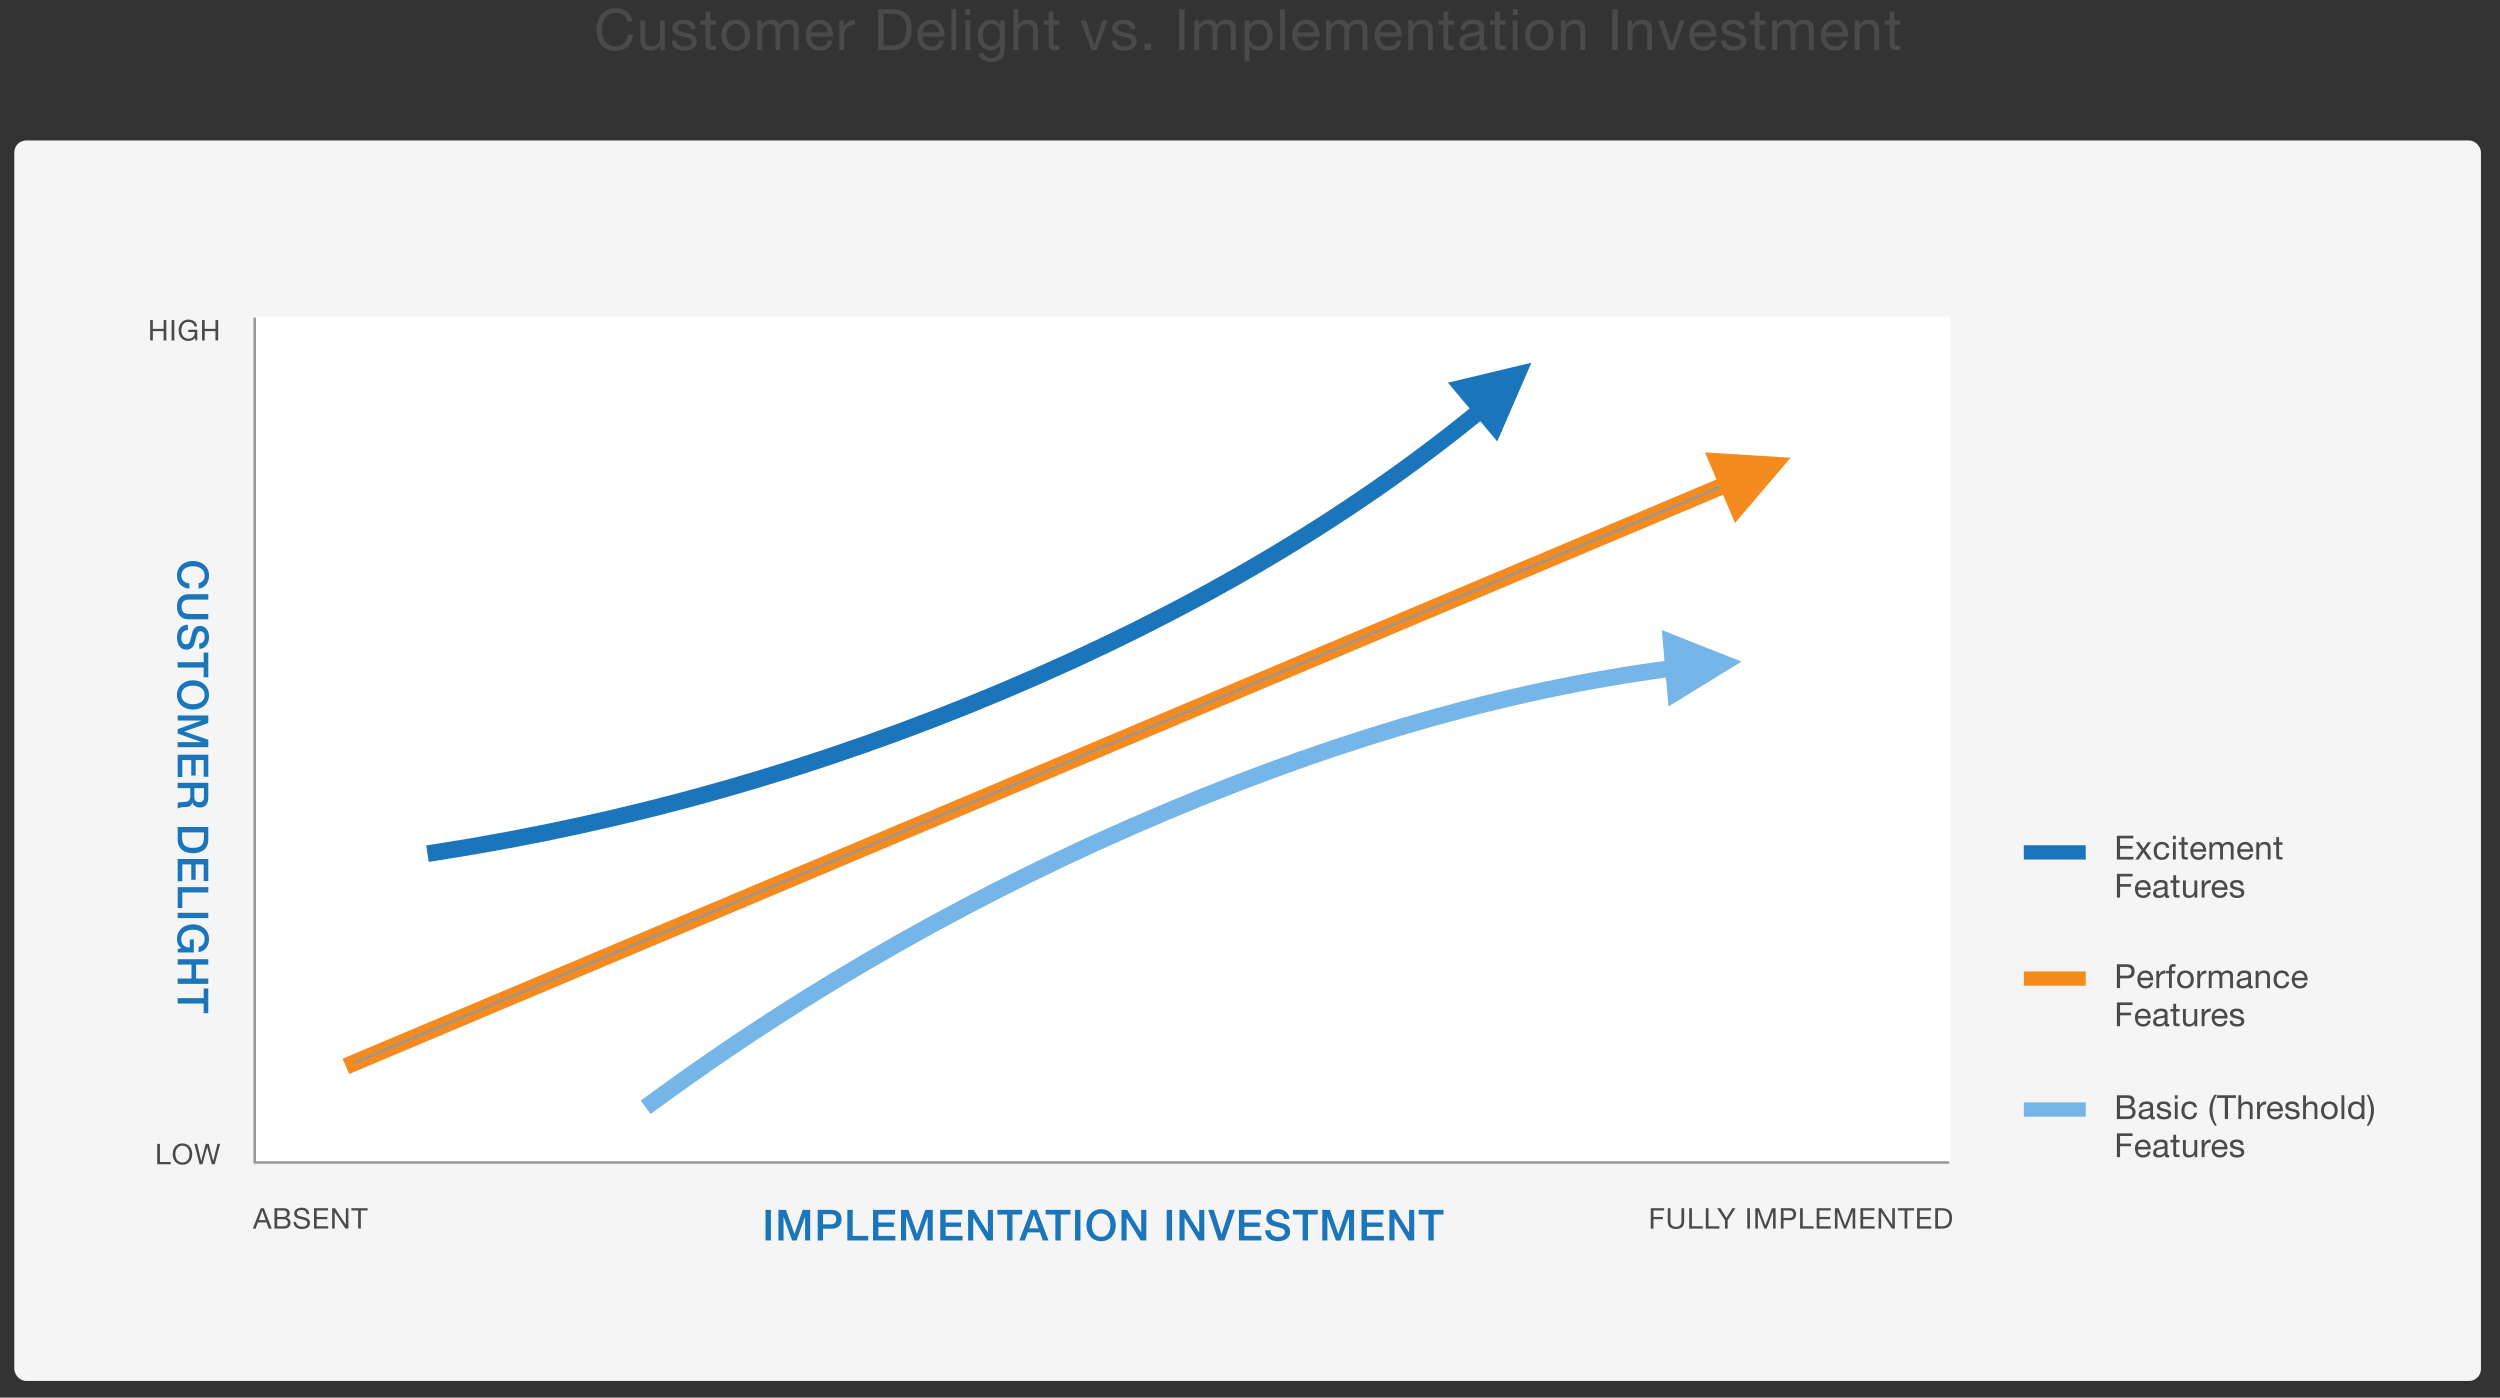
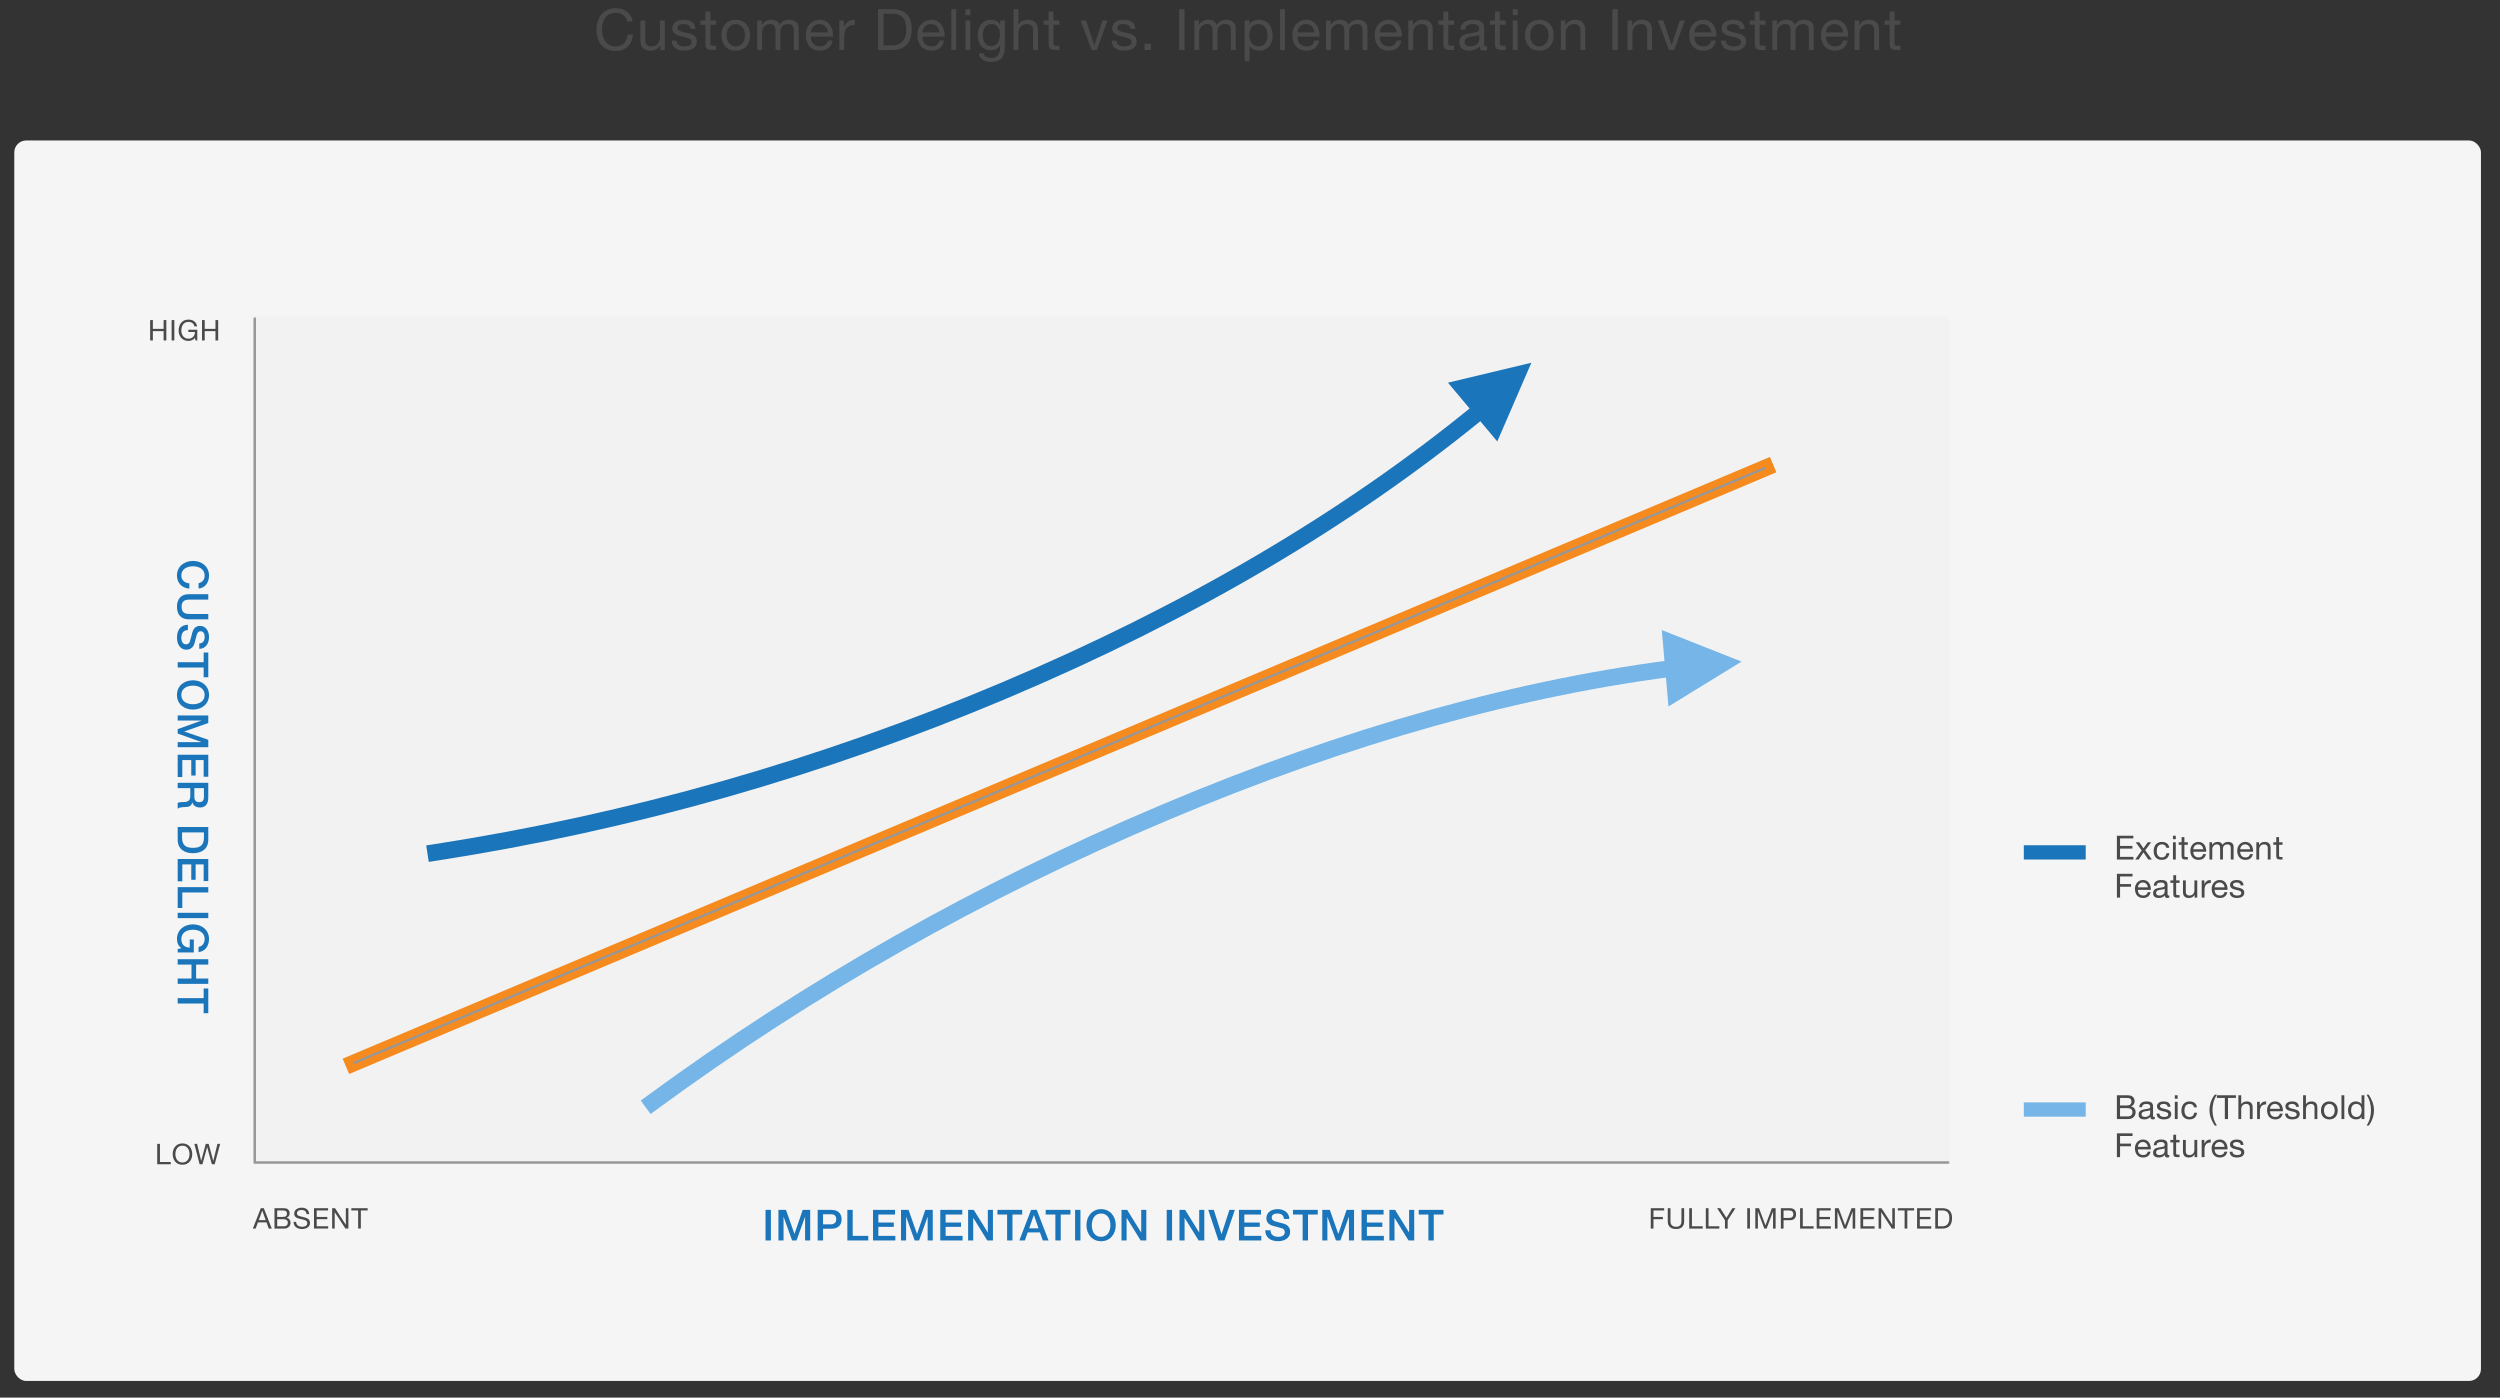
<svg xmlns="http://www.w3.org/2000/svg" height="587" viewBox="0 0 1050 587" width="1050">
  <rect x="0" y="0" width="1050" height="587" fill="#333333" stroke="none" />
  <g fill="none" fill-rule="evenodd">
    <rect fill="#f5f5f5" height="521" rx="5" width="1036" x="6" y="59" />
    <path d="m107 133h712v355h-712z" fill="#f2f2f2" />
-     <path d="m107 133h712v355h-712z" fill="#fff" />
    <path d="m148.5 446.5 593-250" stroke="#f58a1f" stroke-linecap="square" stroke-width="7" />
    <path d="m148.5 446.5 593-250" fill="#d8d8d8" stroke="#979797" />
    <path d="m274 463c66.06-48.485 137.726-89.046 214.999-121.685 77.272-32.639 150.273-53.077 219.001-61.315" stroke="#75b5e7" stroke-linecap="square" stroke-width="7" />
    <path d="m183 358c81.989-12.728 161.619-35.411 238.891-68.049s143.641-71.621 199.109-116.951" stroke="#1b75bb" stroke-linecap="square" stroke-width="7" />
    <path d="m107 488.25h711.5" opacity=".3" stroke="#9b9b9b" stroke-linecap="square" />
    <path d="m107 488.25h711.5" fill="#d8d8d8" stroke="#979797" />
    <path d="m107 133.5v355" opacity=".3" stroke="#9b9b9b" stroke-linecap="square" />
    <path d="m107 133.5v355" fill="#d8d8d8" stroke="#979797" />
    <path d="m263.416 9.024c-.256-1.216-.82-2.128-1.692-2.736s-1.908-.912-3.108-.912c-1.024 0-1.9.192-2.628.576s-1.328.9-1.8 1.548-.82 1.388-1.044 2.22c-.224.832-.336 1.696-.336 2.592 0 .976.112 1.9.336 2.772s.572 1.632 1.044 2.28 1.076 1.164 1.812 1.548 1.616.576 2.64.576c.752 0 1.42-.124 2.004-.372s1.088-.592 1.512-1.032.756-.964.996-1.572.384-1.264.432-1.968h2.28c-.224 2.16-.968 3.84-2.232 5.04s-2.992 1.8-5.184 1.8c-1.328 0-2.488-.228-3.48-.684s-1.816-1.084-2.472-1.884-1.148-1.744-1.476-2.832-.492-2.256-.492-3.504.176-2.42.528-3.516c.352-1.096.868-2.052 1.548-2.868s1.528-1.46 2.544-1.932 2.18-.708 3.492-.708c.896 0 1.744.12 2.544.36s1.512.592 2.136 1.056 1.144 1.044 1.56 1.74.688 1.5.816 2.412zm15.816 11.976h-1.92v-1.968h-.048c-.432.768-.984 1.332-1.656 1.692s-1.464.54-2.376.54c-.816 0-1.496-.108-2.04-.324s-.984-.524-1.32-.924-.572-.876-.708-1.428-.204-1.164-.204-1.836v-8.16h2.04v8.4c0 .768.224 1.376.672 1.824s1.064.672 1.848.672c.624 0 1.164-.096 1.62-.288s.836-.464 1.14-.816.532-.764.684-1.236.228-.988.228-1.548v-7.008h2.04zm4.92-3.912c.016.448.12.828.312 1.14s.444.56.756.744.664.316 1.056.396.796.12 1.212.12c.32 0 .656-.024 1.008-.072s.676-.136.972-.264.54-.316.732-.564.288-.564.288-.948c0-.528-.2-.928-.6-1.2s-.9-.492-1.5-.66-1.252-.32-1.956-.456-1.356-.328-1.956-.576-1.1-.596-1.5-1.044-.6-1.072-.6-1.872c0-.624.14-1.16.42-1.608.28-.448.64-.812 1.08-1.092s.936-.488 1.488-.624 1.1-.204 1.644-.204c.704 0 1.352.06 1.944.18s1.116.328 1.572.624.82.696 1.092 1.2c.272.504.432 1.132.48 1.884h-2.04c-.032-.4-.136-.732-.312-.996s-.4-.476-.672-.636-.572-.276-.9-.348-.66-.108-.996-.108c-.304 0-.612.024-.924.072s-.596.132-.852.252-.464.28-.624.48-.24.46-.24.78c0 .352.124.644.372.876s.564.424.948.576.816.28 1.296.384.96.212 1.44.324c.512.112 1.012.248 1.5.408s.92.372 1.296.636.68.596.912.996.348.896.348 1.488c0 .752-.156 1.376-.468 1.872s-.72.896-1.224 1.2-1.072.516-1.704.636-1.26.18-1.884.18c-.688 0-1.344-.072-1.968-.216s-1.176-.38-1.656-.708-.864-.76-1.152-1.296-.448-1.188-.48-1.956zm14.184-8.496h2.472v1.8h-2.472v7.704c0 .24.02.432.06.576s.116.256.228.336.268.132.468.156.46.036.78.036h.936v1.8h-1.56c-.528 0-.98-.036-1.356-.108s-.68-.204-.912-.396-.404-.464-.516-.816-.168-.816-.168-1.392v-7.896h-2.112v-1.8h2.112v-3.72h2.04zm6.816 6.216c0 .752.1 1.42.3 2.004s.476 1.072.828 1.464.764.692 1.236.9.972.312 1.5.312 1.028-.104 1.5-.312.884-.508 1.236-.9.628-.88.828-1.464.3-1.252.3-2.004-.1-1.42-.3-2.004-.476-1.076-.828-1.476-.764-.704-1.236-.912-.972-.312-1.5-.312-1.028.104-1.5.312-.884.512-1.236.912-.628.892-.828 1.476-.3 1.252-.3 2.004zm-2.16 0c0-.912.128-1.764.384-2.556s.64-1.48 1.152-2.064c.512-.584 1.144-1.044 1.896-1.38s1.616-.504 2.592-.504c.992 0 1.86.168 2.604.504s1.372.796 1.884 1.38c.512.584.896 1.272 1.152 2.064s.384 1.644.384 2.556-.128 1.76-.384 2.544-.64 1.468-1.152 2.052-1.14 1.04-1.884 1.368-1.612.492-2.604.492c-.976 0-1.84-.164-2.592-.492s-1.384-.784-1.896-1.368-.896-1.268-1.152-2.052-.384-1.632-.384-2.544zm15.048-6.216h1.92v1.824h.048c.928-1.408 2.264-2.112 4.008-2.112.768 0 1.464.16 2.088.48s1.064.864 1.32 1.632c.416-.672.964-1.192 1.644-1.56s1.428-.552 2.244-.552c.624 0 1.188.068 1.692.204s.936.348 1.296.636.64.66.84 1.116c.2.456.3 1.004.3 1.644v9.096h-2.04v-8.136c0-.384-.032-.744-.096-1.08s-.184-.628-.36-.876-.42-.444-.732-.588-.716-.216-1.212-.216c-1.008 0-1.8.288-2.376.864s-.864 1.344-.864 2.304v7.728h-2.04v-8.136c0-.4-.036-.768-.108-1.104s-.196-.628-.372-.876-.412-.44-.708-.576-.676-.204-1.14-.204c-.592 0-1.1.12-1.524.36s-.768.528-1.032.864-.456.684-.576 1.044-.18.66-.18.9v7.728h-2.04zm29.688 5.016c-.032-.48-.14-.936-.324-1.368s-.432-.804-.744-1.116-.68-.56-1.104-.744-.892-.276-1.404-.276c-.528 0-1.004.092-1.428.276s-.788.436-1.092.756-.544.692-.72 1.116-.28.876-.312 1.356zm1.968 3.456c-.272 1.392-.872 2.44-1.8 3.144s-2.096 1.056-3.504 1.056c-.992 0-1.852-.16-2.58-.48s-1.34-.768-1.836-1.344-.868-1.264-1.116-2.064-.388-1.672-.42-2.616c0-.944.144-1.808.432-2.592s.692-1.464 1.212-2.04c.52-.576 1.136-1.024 1.848-1.344s1.492-.48 2.34-.48c1.104 0 2.02.228 2.748.684s1.312 1.036 1.752 1.74.744 1.472.912 2.304.236 1.624.204 2.376h-9.288c-.016.544.048 1.06.192 1.548s.376.92.696 1.296.728.676 1.224.9 1.08.336 1.752.336c.864 0 1.572-.2 2.124-.6s.916-1.008 1.092-1.824zm2.832-8.472h1.92v2.616h.048c.496-1.008 1.104-1.752 1.824-2.232s1.632-.704 2.736-.672v2.16c-.816 0-1.512.112-2.088.336s-1.04.552-1.392.984-.608.956-.768 1.572-.24 1.324-.24 2.124v5.52h-2.04zm18.552 10.488h3.792c.256 0 .576-.02.96-.06s.792-.136 1.224-.288.86-.372 1.284-.66.804-.68 1.14-1.176.612-1.116.828-1.86.324-1.644.324-2.7c0-1.024-.1-1.94-.3-2.748-.2-.808-.528-1.496-.984-2.064s-1.044-1-1.764-1.296-1.608-.444-2.664-.444h-3.84zm-2.28-15.216h5.88c2.64 0 4.672.672 6.096 2.016s2.136 3.392 2.136 6.144c0 1.44-.16 2.716-.48 3.828s-.816 2.048-1.488 2.808-1.528 1.34-2.568 1.74-2.272.6-3.696.6h-5.88zm25.776 9.744c-.032-.48-.14-.936-.324-1.368s-.432-.804-.744-1.116-.68-.56-1.104-.744-.892-.276-1.404-.276c-.528 0-1.004.092-1.428.276s-.788.436-1.092.756-.544.692-.72 1.116-.28.876-.312 1.356zm1.968 3.456c-.272 1.392-.872 2.44-1.8 3.144s-2.096 1.056-3.504 1.056c-.992 0-1.852-.16-2.58-.48s-1.34-.768-1.836-1.344-.868-1.264-1.116-2.064-.388-1.672-.42-2.616c0-.944.144-1.808.432-2.592s.692-1.464 1.212-2.04c.52-.576 1.136-1.024 1.848-1.344s1.492-.48 2.34-.48c1.104 0 2.02.228 2.748.684s1.312 1.036 1.752 1.74.744 1.472.912 2.304.236 1.624.204 2.376h-9.288c-.016.544.048 1.06.192 1.548s.376.92.696 1.296.728.676 1.224.9 1.08.336 1.752.336c.864 0 1.572-.2 2.124-.6s.916-1.008 1.092-1.824zm3.024-13.2h2.04v17.136h-2.04zm7.968 2.496h-2.04v-2.496h2.04zm-2.04 2.232h2.04v12.408h-2.04zm16.512 11.352c0 2.032-.464 3.552-1.392 4.56s-2.384 1.512-4.368 1.512c-.576 0-1.164-.064-1.764-.192s-1.144-.336-1.632-.624-.892-.664-1.212-1.128-.496-1.032-.528-1.704h2.04c.016.368.132.68.348.936s.48.464.792.624.652.276 1.02.348.72.108 1.056.108c.672 0 1.24-.116 1.704-.348s.848-.552 1.152-.96.524-.9.66-1.476.204-1.208.204-1.896v-.816h-.048c-.352.768-.884 1.332-1.596 1.692s-1.468.54-2.268.54c-.928 0-1.736-.168-2.424-.504s-1.264-.788-1.728-1.356-.812-1.232-1.044-1.992-.348-1.564-.348-2.412c0-.736.096-1.492.288-2.268s.512-1.48.96-2.112c.448-.632 1.04-1.152 1.776-1.56s1.64-.612 2.712-.612c.784 0 1.504.172 2.16.516s1.168.86 1.536 1.548h.024v-1.776h1.92zm-5.712-.6c.672 0 1.244-.14 1.716-.42s.852-.648 1.14-1.104.5-.972.636-1.548.204-1.152.204-1.728c0-.544-.064-1.08-.192-1.608s-.332-1.004-.612-1.428-.644-.764-1.092-1.02-.992-.384-1.632-.384c-.656 0-1.216.124-1.68.372s-.844.58-1.14.996-.512.896-.648 1.44-.204 1.112-.204 1.704c0 .56.056 1.12.168 1.68s.304 1.068.576 1.524.632.824 1.08 1.104 1.008.42 1.68.42zm9.384-15.48h2.04v6.552h.048c.16-.384.384-.708.672-.972s.612-.48.972-.648.736-.292 1.128-.372.772-.12 1.14-.12c.816 0 1.496.112 2.04.336s.984.536 1.32.936.572.876.708 1.428.204 1.164.204 1.836v8.16h-2.04v-8.4c0-.768-.224-1.376-.672-1.824s-1.064-.672-1.848-.672c-.624 0-1.164.096-1.62.288s-.836.464-1.14.816-.532.764-.684 1.236-.228.988-.228 1.548v7.008h-2.04zm16.776 4.728h2.472v1.8h-2.472v7.704c0 .24.02.432.06.576s.116.256.228.336.268.132.468.156.46.036.78.036h.936v1.8h-1.56c-.528 0-.98-.036-1.356-.108s-.68-.204-.912-.396-.404-.464-.516-.816-.168-.816-.168-1.392v-7.896h-2.112v-1.8h2.112v-3.72h2.04zm18.192 12.408h-2.184l-4.608-12.408h2.28l3.48 10.344h.048l3.384-10.344h2.136zm8.256-3.912c.016.448.12.828.312 1.14s.444.56.756.744.664.316 1.056.396.796.12 1.212.12c.32 0 .656-.024 1.008-.072s.676-.136.972-.264.54-.316.732-.564.288-.564.288-.948c0-.528-.2-.928-.6-1.2s-.9-.492-1.5-.66-1.252-.32-1.956-.456-1.356-.328-1.956-.576-1.1-.596-1.5-1.044-.6-1.072-.6-1.872c0-.624.14-1.16.42-1.608.28-.448.64-.812 1.08-1.092s.936-.488 1.488-.624 1.1-.204 1.644-.204c.704 0 1.352.06 1.944.18s1.116.328 1.572.624.82.696 1.092 1.2c.272.504.432 1.132.48 1.884h-2.04c-.032-.4-.136-.732-.312-.996s-.4-.476-.672-.636-.572-.276-.9-.348-.66-.108-.996-.108c-.304 0-.612.024-.924.072s-.596.132-.852.252-.464.28-.624.48-.24.46-.24.78c0 .352.124.644.372.876s.564.424.948.576.816.28 1.296.384.96.212 1.44.324c.512.112 1.012.248 1.5.408s.92.372 1.296.636.68.596.912.996.348.896.348 1.488c0 .752-.156 1.376-.468 1.872s-.72.896-1.224 1.2-1.072.516-1.704.636-1.26.18-1.884.18c-.688 0-1.344-.072-1.968-.216s-1.176-.38-1.656-.708-.864-.76-1.152-1.296-.448-1.188-.48-1.956zm11.808 1.248h2.664v2.664h-2.664zm14.52-14.472h2.28v17.136h-2.28zm6.384 4.728h1.92v1.824h.048c.928-1.408 2.264-2.112 4.008-2.112.768 0 1.464.16 2.088.48s1.064.864 1.32 1.632c.416-.672.964-1.192 1.644-1.56s1.428-.552 2.244-.552c.624 0 1.188.068 1.692.204s.936.348 1.296.636.64.66.84 1.116c.2.456.3 1.004.3 1.644v9.096h-2.04v-8.136c0-.384-.032-.744-.096-1.08s-.184-.628-.36-.876-.42-.444-.732-.588-.716-.216-1.212-.216c-1.008 0-1.8.288-2.376.864s-.864 1.344-.864 2.304v7.728h-2.04v-8.136c0-.4-.036-.768-.108-1.104s-.196-.628-.372-.876-.412-.44-.708-.576-.676-.204-1.14-.204c-.592 0-1.1.12-1.524.36s-.768.528-1.032.864-.456.684-.576 1.044-.18.66-.18.9v7.728h-2.04zm21.144 0h2.04v1.68h.048c.336-.688.864-1.188 1.584-1.5s1.512-.468 2.376-.468c.96 0 1.796.176 2.508.528s1.304.828 1.776 1.428.828 1.292 1.068 2.076.36 1.616.36 2.496-.116 1.712-.348 2.496-.584 1.468-1.056 2.052-1.064 1.044-1.776 1.38-1.54.504-2.484.504c-.304 0-.644-.032-1.02-.096s-.748-.168-1.116-.312-.716-.34-1.044-.588-.604-.556-.828-.924h-.048v6.384h-2.04zm9.6 6.096c0-.576-.076-1.14-.228-1.692s-.384-1.044-.696-1.476-.712-.776-1.2-1.032-1.06-.384-1.716-.384c-.688 0-1.272.136-1.752.408s-.872.628-1.176 1.068-.524.94-.66 1.5-.204 1.128-.204 1.704c0 .608.072 1.196.216 1.764s.372 1.068.684 1.5.716.78 1.212 1.044 1.096.396 1.8.396 1.292-.136 1.764-.408.852-.632 1.14-1.08.496-.96.624-1.536.192-1.168.192-1.776zm5.28-10.824h2.04v17.136h-2.04zm14.424 9.744c-.032-.48-.14-.936-.324-1.368s-.432-.804-.744-1.116-.68-.56-1.104-.744-.892-.276-1.404-.276c-.528 0-1.004.092-1.428.276s-.788.436-1.092.756-.544.692-.72 1.116-.28.876-.312 1.356zm1.968 3.456c-.272 1.392-.872 2.44-1.8 3.144s-2.096 1.056-3.504 1.056c-.992 0-1.852-.16-2.58-.48s-1.34-.768-1.836-1.344-.868-1.264-1.116-2.064-.388-1.672-.42-2.616c0-.944.144-1.808.432-2.592s.692-1.464 1.212-2.04c.52-.576 1.136-1.024 1.848-1.344s1.492-.48 2.34-.48c1.104 0 2.02.228 2.748.684s1.312 1.036 1.752 1.74.744 1.472.912 2.304.236 1.624.204 2.376h-9.288c-.016.544.048 1.06.192 1.548s.376.92.696 1.296.728.676 1.224.9 1.08.336 1.752.336c.864 0 1.572-.2 2.124-.6s.916-1.008 1.092-1.824zm2.904-8.472h1.92v1.824h.048c.928-1.408 2.264-2.112 4.008-2.112.768 0 1.464.16 2.088.48s1.064.864 1.32 1.632c.416-.672.964-1.192 1.644-1.56s1.428-.552 2.244-.552c.624 0 1.188.068 1.692.204s.936.348 1.296.636.64.66.84 1.116c.2.456.3 1.004.3 1.644v9.096h-2.04v-8.136c0-.384-.032-.744-.096-1.08s-.184-.628-.36-.876-.42-.444-.732-.588-.716-.216-1.212-.216c-1.008 0-1.8.288-2.376.864s-.864 1.344-.864 2.304v7.728h-2.04v-8.136c0-.4-.036-.768-.108-1.104s-.196-.628-.372-.876-.412-.44-.708-.576-.676-.204-1.14-.204c-.592 0-1.1.12-1.524.36s-.768.528-1.032.864-.456.684-.576 1.044-.18.66-.18.9v7.728h-2.04zm29.688 5.016c-.032-.48-.14-.936-.324-1.368s-.432-.804-.744-1.116-.68-.56-1.104-.744-.892-.276-1.404-.276c-.528 0-1.004.092-1.428.276s-.788.436-1.092.756-.544.692-.72 1.116-.28.876-.312 1.356zm1.968 3.456c-.272 1.392-.872 2.44-1.8 3.144s-2.096 1.056-3.504 1.056c-.992 0-1.852-.16-2.58-.48s-1.34-.768-1.836-1.344-.868-1.264-1.116-2.064-.388-1.672-.42-2.616c0-.944.144-1.808.432-2.592s.692-1.464 1.212-2.04c.52-.576 1.136-1.024 1.848-1.344s1.492-.48 2.34-.48c1.104 0 2.02.228 2.748.684s1.312 1.036 1.752 1.74.744 1.472.912 2.304.236 1.624.204 2.376h-9.288c-.016.544.048 1.06.192 1.548s.376.92.696 1.296.728.676 1.224.9 1.08.336 1.752.336c.864 0 1.572-.2 2.124-.6s.916-1.008 1.092-1.824zm2.904-8.472h1.92v1.968h.048c.848-1.504 2.192-2.256 4.032-2.256.816 0 1.496.112 2.04.336s.984.536 1.32.936.572.876.708 1.428.204 1.164.204 1.836v8.16h-2.04v-8.4c0-.768-.224-1.376-.672-1.824s-1.064-.672-1.848-.672c-.624 0-1.164.096-1.62.288s-.836.464-1.14.816-.532.764-.684 1.236-.228.988-.228 1.548v7.008h-2.04zm16.776 0h2.472v1.8h-2.472v7.704c0 .24.02.432.06.576s.116.256.228.336.268.132.468.156.46.036.78.036h.936v1.8h-1.56c-.528 0-.98-.036-1.356-.108s-.68-.204-.912-.396-.404-.464-.516-.816-.168-.816-.168-1.392v-7.896h-2.112v-1.8h2.112v-3.72h2.04zm16.32 12.36c-.352.208-.84.312-1.464.312-.528 0-.948-.148-1.26-.444s-.468-.78-.468-1.452c-.56.672-1.212 1.156-1.956 1.452s-1.548.444-2.412.444c-.56 0-1.092-.064-1.596-.192s-.94-.328-1.308-.6-.66-.628-.876-1.068-.324-.972-.324-1.596c0-.704.12-1.28.36-1.728s.556-.812.948-1.092.84-.492 1.344-.636 1.02-.264 1.548-.36c.56-.112 1.092-.196 1.596-.252s.948-.136 1.332-.24.688-.256.912-.456.336-.492.336-.876c0-.448-.084-.808-.252-1.08s-.384-.48-.648-.624-.56-.24-.888-.288-.652-.072-.972-.072c-.864 0-1.584.164-2.16.492s-.888.948-.936 1.86h-2.04c.032-.768.192-1.416.48-1.944.288-.528.672-.956 1.152-1.284s1.028-.564 1.644-.708 1.276-.216 1.98-.216c.56 0 1.116.04 1.668.12s1.052.244 1.5.492.808.596 1.08 1.044c.272.448.408 1.032.408 1.752v6.384c0 .48.028.832.084 1.056s.244.336.564.336c.176 0 .384-.04.624-.12zm-3.312-6.36c-.256.192-.592.332-1.008.42s-.852.16-1.308.216-.916.12-1.38.192-.88.188-1.248.348-.668.388-.9.684-.348.7-.348 1.212c0 .336.068.62.204.852s.312.42.528.564.468.248.756.312.592.096.912.096c.672 0 1.248-.092 1.728-.276s.872-.416 1.176-.696.528-.584.672-.912.216-.636.216-.924zm8.64-6h2.472v1.8h-2.472v7.704c0 .24.02.432.06.576s.116.256.228.336.268.132.468.156.46.036.78.036h.936v1.8h-1.56c-.528 0-.98-.036-1.356-.108s-.68-.204-.912-.396-.404-.464-.516-.816-.168-.816-.168-1.392v-7.896h-2.112v-1.8h2.112v-3.72h2.04zm7.488-2.232h-2.04v-2.496h2.04zm-2.04 2.232h2.04v12.408h-2.04zm7.296 6.216c0 .752.1 1.42.3 2.004s.476 1.072.828 1.464.764.692 1.236.9.972.312 1.5.312 1.028-.104 1.5-.312.884-.508 1.236-.9.628-.88.828-1.464.3-1.252.3-2.004-.1-1.42-.3-2.004-.476-1.076-.828-1.476-.764-.704-1.236-.912-.972-.312-1.5-.312-1.028.104-1.5.312-.884.512-1.236.912-.628.892-.828 1.476-.3 1.252-.3 2.004zm-2.16 0c0-.912.128-1.764.384-2.556s.64-1.48 1.152-2.064c.512-.584 1.144-1.044 1.896-1.38s1.616-.504 2.592-.504c.992 0 1.86.168 2.604.504s1.372.796 1.884 1.38c.512.584.896 1.272 1.152 2.064s.384 1.644.384 2.556-.128 1.76-.384 2.544-.64 1.468-1.152 2.052-1.14 1.04-1.884 1.368-1.612.492-2.604.492c-.976 0-1.84-.164-2.592-.492s-1.384-.784-1.896-1.368-.896-1.268-1.152-2.052-.384-1.632-.384-2.544zm15.048-6.216h1.92v1.968h.048c.848-1.504 2.192-2.256 4.032-2.256.816 0 1.496.112 2.04.336s.984.536 1.32.936.572.876.708 1.428.204 1.164.204 1.836v8.16h-2.04v-8.4c0-.768-.224-1.376-.672-1.824s-1.064-.672-1.848-.672c-.624 0-1.164.096-1.62.288s-.836.464-1.14.816-.532.764-.684 1.236-.228.988-.228 1.548v7.008h-2.04zm21.648-4.728h2.28v17.136h-2.28zm6.384 4.728h1.92v1.968h.048c.848-1.504 2.192-2.256 4.032-2.256.816 0 1.496.112 2.04.336s.984.536 1.32.936.572.876.708 1.428.204 1.164.204 1.836v8.16h-2.04v-8.4c0-.768-.224-1.376-.672-1.824s-1.064-.672-1.848-.672c-.624 0-1.164.096-1.62.288s-.836.464-1.14.816-.532.764-.684 1.236-.228.988-.228 1.548v7.008h-2.04zm19.536 12.408h-2.184l-4.608-12.408h2.28l3.48 10.344h.048l3.384-10.344h2.136zm15.624-7.392c-.032-.48-.14-.936-.324-1.368s-.432-.804-.744-1.116-.68-.56-1.104-.744-.892-.276-1.404-.276c-.528 0-1.004.092-1.428.276s-.788.436-1.092.756-.544.692-.72 1.116-.28.876-.312 1.356zm1.968 3.456c-.272 1.392-.872 2.44-1.8 3.144s-2.096 1.056-3.504 1.056c-.992 0-1.852-.16-2.58-.48s-1.34-.768-1.836-1.344-.868-1.264-1.116-2.064-.388-1.672-.42-2.616c0-.944.144-1.808.432-2.592s.692-1.464 1.212-2.04c.52-.576 1.136-1.024 1.848-1.344s1.492-.48 2.34-.48c1.104 0 2.02.228 2.748.684s1.312 1.036 1.752 1.74.744 1.472.912 2.304.236 1.624.204 2.376h-9.288c-.016.544.048 1.06.192 1.548s.376.92.696 1.296.728.676 1.224.9 1.08.336 1.752.336c.864 0 1.572-.2 2.124-.6s.916-1.008 1.092-1.824zm4.152.024c.016.448.12.828.312 1.14s.444.56.756.744.664.316 1.056.396.796.12 1.212.12c.32 0 .656-.024 1.008-.072s.676-.136.972-.264.54-.316.732-.564.288-.564.288-.948c0-.528-.2-.928-.6-1.2s-.9-.492-1.5-.66-1.252-.32-1.956-.456-1.356-.328-1.956-.576-1.1-.596-1.5-1.044-.6-1.072-.6-1.872c0-.624.14-1.16.42-1.608.28-.448.64-.812 1.08-1.092s.936-.488 1.488-.624 1.1-.204 1.644-.204c.704 0 1.352.06 1.944.18s1.116.328 1.572.624.82.696 1.092 1.2c.272.504.432 1.132.48 1.884h-2.04c-.032-.4-.136-.732-.312-.996s-.4-.476-.672-.636-.572-.276-.9-.348-.66-.108-.996-.108c-.304 0-.612.024-.924.072s-.596.132-.852.252-.464.28-.624.48-.24.46-.24.78c0 .352.124.644.372.876s.564.424.948.576.816.28 1.296.384.96.212 1.44.324c.512.112 1.012.248 1.5.408s.92.372 1.296.636.68.596.912.996.348.896.348 1.488c0 .752-.156 1.376-.468 1.872s-.72.896-1.224 1.2-1.072.516-1.704.636-1.26.18-1.884.18c-.688 0-1.344-.072-1.968-.216s-1.176-.38-1.656-.708-.864-.76-1.152-1.296-.448-1.188-.48-1.956zm14.184-8.496h2.472v1.8h-2.472v7.704c0 .24.02.432.06.576s.116.256.228.336.268.132.468.156.46.036.78.036h.936v1.8h-1.56c-.528 0-.98-.036-1.356-.108s-.68-.204-.912-.396-.404-.464-.516-.816-.168-.816-.168-1.392v-7.896h-2.112v-1.8h2.112v-3.72h2.04zm5.328 0h1.92v1.824h.048c.928-1.408 2.264-2.112 4.008-2.112.768 0 1.464.16 2.088.48s1.064.864 1.32 1.632c.416-.672.964-1.192 1.644-1.56s1.428-.552 2.244-.552c.624 0 1.188.068 1.692.204s.936.348 1.296.636.64.66.84 1.116c.2.456.3 1.004.3 1.644v9.096h-2.04v-8.136c0-.384-.032-.744-.096-1.08s-.184-.628-.36-.876-.42-.444-.732-.588-.716-.216-1.212-.216c-1.008 0-1.8.288-2.376.864s-.864 1.344-.864 2.304v7.728h-2.04v-8.136c0-.4-.036-.768-.108-1.104s-.196-.628-.372-.876-.412-.44-.708-.576-.676-.204-1.14-.204c-.592 0-1.1.12-1.524.36s-.768.528-1.032.864-.456.684-.576 1.044-.18.66-.18.9v7.728h-2.04zm29.688 5.016c-.032-.48-.14-.936-.324-1.368s-.432-.804-.744-1.116-.68-.56-1.104-.744-.892-.276-1.404-.276c-.528 0-1.004.092-1.428.276s-.788.436-1.092.756-.544.692-.72 1.116-.28.876-.312 1.356zm1.968 3.456c-.272 1.392-.872 2.44-1.8 3.144s-2.096 1.056-3.504 1.056c-.992 0-1.852-.16-2.58-.48s-1.34-.768-1.836-1.344-.868-1.264-1.116-2.064-.388-1.672-.42-2.616c0-.944.144-1.808.432-2.592s.692-1.464 1.212-2.04c.52-.576 1.136-1.024 1.848-1.344s1.492-.48 2.34-.48c1.104 0 2.02.228 2.748.684s1.312 1.036 1.752 1.74.744 1.472.912 2.304.236 1.624.204 2.376h-9.288c-.016.544.048 1.06.192 1.548s.376.92.696 1.296.728.676 1.224.9 1.08.336 1.752.336c.864 0 1.572-.2 2.124-.6s.916-1.008 1.092-1.824zm2.904-8.472h1.92v1.968h.048c.848-1.504 2.192-2.256 4.032-2.256.816 0 1.496.112 2.04.336s.984.536 1.32.936.572.876.708 1.428.204 1.164.204 1.836v8.16h-2.04v-8.4c0-.768-.224-1.376-.672-1.824s-1.064-.672-1.848-.672c-.624 0-1.164.096-1.62.288s-.836.464-1.14.816-.532.764-.684 1.236-.228.988-.228 1.548v7.008h-2.04zm16.776 0h2.472v1.8h-2.472v7.704c0 .24.02.432.06.576s.116.256.228.336.268.132.468.156.46.036.78.036h.936v1.8h-1.56c-.528 0-.98-.036-1.356-.108s-.68-.204-.912-.396-.404-.464-.516-.816-.168-.816-.168-1.392v-7.896h-2.112v-1.8h2.112v-3.72h2.04z" fill="#4a4a4a" />
    <path d="m321.525 508.148h2.25v12.852h-2.25zm5.418 0h3.168l3.546 10.062h.036l3.456-10.062h3.132v12.852h-2.142v-9.918h-.036l-3.564 9.918h-1.854l-3.564-9.918h-.036v9.918h-2.142zm16.488 0h5.67c.912 0 1.656.132 2.232.396s1.02.594 1.332.99.525.828.639 1.296.171.9.171 1.296-.057.825-.171 1.287-.327.891-.639 1.287-.756.723-1.332.981-1.32.387-2.232.387h-3.42v4.932h-2.25zm2.25 6.084h3.294c.252 0 .51-.036.774-.108s.507-.189.729-.351.402-.378.54-.648.207-.609.207-1.017c0-.42-.06-.768-.18-1.044s-.282-.495-.486-.657-.438-.273-.702-.333-.546-.09-.846-.09h-3.33zm10.206-6.084h2.25v10.908h6.534v1.944h-8.784zm10.782 0h9.252v1.944h-7.002v3.366h6.48v1.836h-6.48v3.762h7.128v1.944h-9.378zm11.754 0h3.168l3.546 10.062h.036l3.456-10.062h3.132v12.852h-2.142v-9.918h-.036l-3.564 9.918h-1.854l-3.564-9.918h-.036v9.918h-2.142zm16.488 0h9.252v1.944h-7.002v3.366h6.48v1.836h-6.48v3.762h7.128v1.944h-9.378zm11.7 0h2.376l5.868 9.468h.036v-9.468h2.142v12.852h-2.376l-5.85-9.45h-.054v9.45h-2.142zm12.312 0h10.404v1.944h-4.086v10.908h-2.25v-10.908h-4.068zm14.13 0h2.394l4.95 12.852h-2.412l-1.206-3.402h-5.13l-1.206 3.402h-2.322zm-.792 7.74h3.924l-1.926-5.526h-.054zm6.93-7.74h10.404v1.944h-4.086v10.908h-2.25v-10.908h-4.068zm12.348 0h2.25v12.852h-2.25zm10.926 1.53c-.684 0-1.275.138-1.773.414-.498.276-.903.645-1.215 1.107s-.543.987-.693 1.575-.225 1.188-.225 1.8.075 1.212.225 1.8.381 1.113.693 1.575.717.831 1.215 1.107c.498.276 1.089.414 1.773.414s1.275-.138 1.773-.414c.498-.276.903-.645 1.215-1.107s.543-.987.693-1.575.225-1.188.225-1.8-.075-1.212-.225-1.8-.381-1.113-.693-1.575-.717-.831-1.215-1.107c-.498-.276-1.089-.414-1.773-.414zm0-1.836c.96 0 1.821.18 2.583.54s1.407.846 1.935 1.458.933 1.326 1.215 2.142.423 1.68.423 2.592c0 .924-.141 1.794-.423 2.61s-.687 1.53-1.215 2.142-1.173 1.095-1.935 1.449-1.623.531-2.583.531-1.821-.177-2.583-.531-1.407-.837-1.935-1.449-.933-1.326-1.215-2.142-.423-1.686-.423-2.61c0-.912.141-1.776.423-2.592s.687-1.53 1.215-2.142 1.173-1.098 1.935-1.458 1.623-.54 2.583-.54zm8.568.306h2.376l5.868 9.468h.036v-9.468h2.142v12.852h-2.376l-5.85-9.45h-.054v9.45h-2.142zm18.99 0h2.25v12.852h-2.25zm5.364 0h2.376l5.868 9.468h.036v-9.468h2.142v12.852h-2.376l-5.85-9.45h-.054v9.45h-2.142zm12.078 0h2.34l3.222 10.17h.036l3.294-10.17h2.286l-4.392 12.852h-2.502zm12.906 0h9.252v1.944h-7.002v3.366h6.48v1.836h-6.48v3.762h7.128v1.944h-9.378zm13.266 8.568c0 .492.084.912.252 1.26.168.348.402.633.702.855.3.222.645.384 1.035.486s.813.153 1.269.153c.492 0 .912-.057 1.26-.171.348-.114.63-.261.846-.441s.372-.387.468-.621c.096-.234.144-.471.144-.711 0-.492-.111-.855-.333-1.089s-.465-.399-.729-.495c-.456-.168-.987-.327-1.593-.477s-1.353-.345-2.241-.585c-.552-.144-1.011-.333-1.377-.567-.366-.234-.657-.495-.873-.783s-.369-.594-.459-.918c-.09-.324-.135-.654-.135-.99 0-.648.135-1.209.405-1.683.27-.474.627-.867 1.071-1.179.444-.312.948-.543 1.512-.693.564-.15 1.134-.225 1.71-.225.672 0 1.305.087 1.899.261s1.116.435 1.566.783c.45.348.807.777 1.071 1.287.264.51.396 1.101.396 1.773h-2.25c-.06-.828-.342-1.413-.846-1.755-.504-.342-1.146-.513-1.926-.513-.264 0-.534.027-.81.081-.276.054-.528.144-.756.27s-.417.297-.567.513c-.15.216-.225.486-.225.81 0 .456.141.813.423 1.071.282.258.651.453 1.107.585.048.012.237.063.567.153.33.09.699.189 1.107.297s.807.213 1.197.315.669.177.837.225c.42.132.786.312 1.098.54.312.228.573.489.783.783s.366.609.468.945c.102.336.153.672.153 1.008 0 .72-.147 1.335-.441 1.845-.294.51-.681.927-1.161 1.251-.48.324-1.026.561-1.638.711s-1.236.225-1.872.225c-.732 0-1.422-.09-2.07-.27-.648-.18-1.212-.456-1.692-.828-.48-.372-.864-.849-1.152-1.431-.288-.582-.438-1.269-.45-2.061zm9.414-8.568h10.404v1.944h-4.086v10.908h-2.25v-10.908h-4.068zm12.312 0h3.168l3.546 10.062h.036l3.456-10.062h3.132v12.852h-2.142v-9.918h-.036l-3.564 9.918h-1.854l-3.564-9.918h-.036v9.918h-2.142zm16.488 0h9.252v1.944h-7.002v3.366h6.48v1.836h-6.48v3.762h7.128v1.944h-9.378zm11.7 0h2.376l5.868 9.468h.036v-9.468h2.142v12.852h-2.376l-5.85-9.45h-.054v9.45h-2.142zm12.312 0h10.404v1.944h-4.086v10.908h-2.25v-10.908h-4.068z" fill="#1b75bb" />
    <path d="m-4.572 328.234c-.096-.372-.228-.714-.396-1.026s-.384-.582-.648-.81-.573-.405-.927-.531-.765-.189-1.233-.189c-.684 0-1.275.138-1.773.414-.498.276-.903.645-1.215 1.107s-.543.987-.693 1.575c-.15.588-.225 1.188-.225 1.8s.075 1.212.225 1.8c.15.588.381 1.113.693 1.575s.717.831 1.215 1.107c.498.276 1.089.414 1.773.414.504 0 .948-.087 1.332-.261s.714-.414.99-.72.492-.663.648-1.071.258-.846.306-1.314h2.196c-.048.768-.213 1.47-.495 2.106s-.663 1.185-1.143 1.647-1.044.819-1.692 1.071-1.362.378-2.142.378c-.96 0-1.821-.177-2.583-.531-.762-.354-1.407-.837-1.935-1.449s-.933-1.326-1.215-2.142-.423-1.686-.423-2.61c0-.912.141-1.776.423-2.592s.687-1.53 1.215-2.142 1.173-1.098 1.935-1.458c.762-.36 1.623-.54 2.583-.54.72 0 1.398.099 2.034.297s1.197.486 1.683.864.879.837 1.179 1.377.486 1.158.558 1.854zm4.626-4.086h2.25v7.488c0 .432.021.87.063 1.314s.162.843.36 1.197.498.645.9.873.969.342 1.701.342 1.299-.114 1.701-.342.702-.519.9-.873.318-.753.36-1.197.063-.882.063-1.314v-7.488h2.25v8.226c0 .828-.126 1.548-.378 2.16-.252.612-.609 1.125-1.071 1.539s-1.017.723-1.665.927-1.368.306-2.16.306-1.512-.102-2.16-.306-1.203-.513-1.665-.927-.819-.927-1.071-1.539-.378-1.332-.378-2.16zm15.066 8.568c0 .492.084.912.252 1.26s.402.633.702.855.645.384 1.035.486c.39.102.813.153 1.269.153.492 0 .912-.057 1.26-.171s.63-.261.846-.441.372-.387.468-.621.144-.471.144-.711c0-.492-.111-.855-.333-1.089s-.465-.399-.729-.495c-.456-.168-.987-.327-1.593-.477s-1.353-.345-2.241-.585c-.552-.144-1.011-.333-1.377-.567s-.657-.495-.873-.783-.369-.594-.459-.918c-.09-.324-.135-.654-.135-.99 0-.648.135-1.209.405-1.683.27-.474.627-.867 1.071-1.179s.948-.543 1.512-.693 1.134-.225 1.71-.225c.672 0 1.305.087 1.899.261s1.116.435 1.566.783c.45.348.807.777 1.071 1.287s.396 1.101.396 1.773h-2.25c-.06-.828-.342-1.413-.846-1.755s-1.146-.513-1.926-.513c-.264 0-.534.027-.81.081s-.528.144-.756.27-.417.297-.567.513c-.15.216-.225.486-.225.81 0 .456.141.813.423 1.071s.651.453 1.107.585c.048.012.237.063.567.153.33.09.699.189 1.107.297s.807.213 1.197.315c.39.102.669.177.837.225.42.132.786.312 1.098.54s.573.489.783.783c.21.294.366.609.468.945s.153.672.153 1.008c0 .72-.147 1.335-.441 1.845s-.681.927-1.161 1.251-1.026.561-1.638.711-1.236.225-1.872.225c-.732 0-1.422-.09-2.07-.27s-1.212-.456-1.692-.828-.864-.849-1.152-1.431-.438-1.269-.45-2.061zm9.414-8.568h10.404v1.944h-4.086v10.908h-2.25v-10.908h-4.068zm17.82 1.53c-.684 0-1.275.138-1.773.414s-.903.645-1.215 1.107-.543.987-.693 1.575c-.15.588-.225 1.188-.225 1.8s.075 1.212.225 1.8c.15.588.381 1.113.693 1.575s.717.831 1.215 1.107 1.089.414 1.773.414 1.275-.138 1.773-.414.903-.645 1.215-1.107.543-.987.693-1.575c.15-.588.225-1.188.225-1.8s-.075-1.212-.225-1.8c-.15-.588-.381-1.113-.693-1.575s-.717-.831-1.215-1.107-1.089-.414-1.773-.414zm0-1.836c.96 0 1.821.18 2.583.54s1.407.846 1.935 1.458.933 1.326 1.215 2.142.423 1.68.423 2.592c0 .924-.141 1.794-.423 2.61s-.687 1.53-1.215 2.142-1.173 1.095-1.935 1.449-1.623.531-2.583.531-1.821-.177-2.583-.531-1.407-.837-1.935-1.449-.933-1.326-1.215-2.142-.423-1.686-.423-2.61c0-.912.141-1.776.423-2.592s.687-1.53 1.215-2.142 1.173-1.098 1.935-1.458 1.623-.54 2.583-.54zm8.622.306h3.168l3.546 10.062h.036l3.456-10.062h3.132v12.852h-2.142v-9.918h-.036l-3.564 9.918h-1.854l-3.564-9.918h-.036v9.918h-2.142zm16.488 0h9.252v1.944h-7.002v3.366h6.48v1.836h-6.48v3.762h7.128v1.944h-9.378zm11.79 0h6.138c1.416 0 2.478.306 3.186.918s1.062 1.464 1.062 2.556c0 .612-.09 1.119-.27 1.521s-.39.726-.63.972-.477.423-.711.531-.405.18-.513.216v.036c.192.024.399.084.621.18s.429.249.621.459.351.483.477.819.189.756.189 1.26c0 .756.057 1.443.171 2.061s.291 1.059.531 1.323h-2.412c-.168-.276-.267-.582-.297-.918-.03-.336-.045-.66-.045-.972 0-.588-.036-1.095-.108-1.521s-.204-.78-.396-1.062-.453-.489-.783-.621c-.33-.132-.753-.198-1.269-.198h-3.312v5.292h-2.25zm2.25 5.85h3.69c.72 0 1.266-.171 1.638-.513s.558-.855.558-1.539c0-.408-.06-.741-.18-.999s-.285-.459-.495-.603c-.21-.144-.45-.24-.72-.288-.27-.048-.549-.072-.837-.072h-3.654zm16.326-5.85h5.328c.984 0 1.836.168 2.556.504s1.308.795 1.764 1.377.795 1.263 1.017 2.043.333 1.614.333 2.502-.111 1.722-.333 2.502-.561 1.461-1.017 2.043-1.044 1.041-1.764 1.377-1.572.504-2.556.504h-5.328zm2.25 11.016h2.214c.876 0 1.593-.117 2.151-.351s.996-.558 1.314-.972c.318-.414.534-.9.648-1.458.114-.558.171-1.161.171-1.809s-.057-1.251-.171-1.809c-.114-.558-.33-1.044-.648-1.458-.318-.414-.756-.738-1.314-.972s-1.275-.351-2.151-.351h-2.214zm11.196-11.016h9.252v1.944h-7.002v3.366h6.48v1.836h-6.48v3.762h7.128v1.944h-9.378zm11.79 0h2.25v10.908h6.534v1.944h-8.784zm10.782 0h2.25v12.852h-2.25zm16.668 12.852h-1.44l-.342-1.512c-.6.684-1.2 1.158-1.8 1.422s-1.29.396-2.07.396c-.96 0-1.821-.177-2.583-.531-.762-.354-1.407-.837-1.935-1.449-.528-.612-.933-1.326-1.215-2.142-.282-.816-.423-1.686-.423-2.61 0-.912.141-1.776.423-2.592.282-.816.687-1.53 1.215-2.142.528-.612 1.173-1.098 1.935-1.458.762-.36 1.623-.54 2.583-.54.696 0 1.359.093 1.989.279.63.186 1.191.462 1.683.828.492.366.9.825 1.224 1.377.324.552.528 1.188.612 1.908h-2.196c-.06-.42-.189-.789-.387-1.107-.198-.318-.447-.585-.747-.801-.3-.216-.636-.378-1.008-.486-.372-.108-.762-.162-1.17-.162-.684 0-1.275.138-1.773.414-.498.276-.903.645-1.215 1.107-.312.462-.543.987-.693 1.575-.15.588-.225 1.188-.225 1.8s.075 1.212.225 1.8c.15.588.381 1.113.693 1.575.312.462.717.831 1.215 1.107.498.276 1.089.414 1.773.414.576.012 1.086-.063 1.53-.225.444-.162.819-.396 1.125-.702.306-.306.537-.681.693-1.125.156-.444.24-.936.252-1.476h-3.42v-1.71h5.472zm2.844-12.852h2.25v5.112h5.85v-5.112h2.25v12.852h-2.25v-5.796h-5.85v5.796h-2.25zm12.276 0h10.404v1.944h-4.086v10.908h-2.25v-10.908h-4.068z" fill="#1b75bb" transform="matrix(0 1 -1 0 411.628 249.52)" />
    <g fill="#4a4a4a">
      <path d="m63.064 134.432h1.14v3.684h4.512v-3.684h1.14v8.568h-1.14v-3.924h-4.512v3.924h-1.14zm9.012 0h1.14v8.568h-1.14zm9.768 7.5c-.336.448-.752.77-1.248.966s-.996.294-1.5.294c-.64 0-1.212-.118-1.716-.354s-.932-.554-1.284-.954-.62-.86-.804-1.38-.276-1.06-.276-1.62c0-.624.086-1.218.258-1.782s.428-1.058.768-1.482.764-.762 1.272-1.014 1.102-.378 1.782-.378c.464 0 .902.054 1.314.162s.78.278 1.104.51.596.526.816.882.37.786.45 1.29h-1.14c-.056-.328-.16-.61-.312-.846s-.34-.43-.564-.582-.478-.266-.762-.342-.586-.114-.906-.114c-.52 0-.966.104-1.338.312s-.676.482-.912.822-.41.728-.522 1.164-.168.882-.168 1.338c0 .448.064.878.192 1.29s.316.776.564 1.092.554.568.918.756.786.282 1.266.282c.448 0 .844-.072 1.188-.216s.634-.342.87-.594.414-.548.534-.888.172-.706.156-1.098h-2.736v-.96h3.756v4.512h-.72zm3-7.5h1.14v3.684h4.512v-3.684h1.14v8.568h-1.14v-3.924h-4.512v3.924h-1.14z" />
      <path d="m66.034 480.432h1.14v7.608h4.536v.96h-5.676zm7.632 4.284c0 .432.056.858.168 1.278.112.42.288.798.528 1.134.24.336.548.606.924.81.376.204.824.306 1.344.306.52 0 .968-.102 1.344-.306.376-.204.684-.474.924-.81.24-.336.416-.714.528-1.134.112-.42.168-.846.168-1.278s-.056-.858-.168-1.278c-.112-.42-.288-.798-.528-1.134-.24-.336-.548-.606-.924-.81-.376-.204-.824-.306-1.344-.306-.52 0-.968.102-1.344.306-.376.204-.684.474-.924.81-.24.336-.416.714-.528 1.134-.112.42-.168.846-.168 1.278zm-1.14 0c0-.584.086-1.146.258-1.686.172-.54.43-1.018.774-1.434.344-.416.772-.748 1.284-.996.512-.248 1.108-.372 1.788-.372.68 0 1.276.124 1.788.372.512.248.94.58 1.284.996.344.416.602.894.774 1.434.172.54.258 1.102.258 1.686s-.086 1.146-.258 1.686c-.172.54-.43 1.018-.774 1.434-.344.416-.772.746-1.284.99-.512.244-1.108.366-1.788.366-.68 0-1.276-.122-1.788-.366-.512-.244-.94-.574-1.284-.99-.344-.416-.602-.894-.774-1.434-.172-.54-.258-1.102-.258-1.686zm17.64 4.284h-1.188l-1.956-7.2h-.024l-1.98 7.2h-1.188l-2.196-8.568h1.164l1.68 7.128h.024l1.92-7.128h1.236l1.896 7.128h.024l1.74-7.128h1.14z" />
      <path d="m108.684 512.46h2.904l-1.428-3.996h-.024zm.852-5.028h1.26l3.348 8.568h-1.26l-.936-2.58h-3.624l-.96 2.58h-1.164zm6.888 3.684h2.28c.648 0 1.114-.114 1.398-.342.284-.228.426-.57.426-1.026 0-.304-.048-.544-.144-.72-.096-.176-.228-.312-.396-.408s-.362-.158-.582-.186-.454-.042-.702-.042h-2.28zm-1.14-3.684h3.108c.184 0 .382.002.594.006s.422.016.63.036.402.05.582.09.334.1.462.18c.28.168.518.4.714.696s.294.66.294 1.092c0 .456-.11.85-.33 1.182s-.534.578-.942.738v.024c.528.112.932.352 1.212.72.28.368.42.816.42 1.344 0 .312-.056.616-.168.912-.112.296-.278.558-.498.786s-.492.412-.816.552c-.324.14-.698.21-1.122.21h-4.14zm1.14 7.608h2.856c.504 0 .898-.136 1.182-.408.284-.272.426-.648.426-1.128 0-.28-.052-.512-.156-.696-.104-.184-.242-.33-.414-.438s-.37-.184-.594-.228-.456-.066-.696-.066h-2.604zm12.336-5.1c-.064-.616-.286-1.062-.666-1.338s-.866-.414-1.458-.414c-.24 0-.476.024-.708.072s-.438.128-.618.24-.324.262-.432.45c-.108.188-.162.422-.162.702 0 .264.078.478.234.642s.364.298.624.402.554.19.882.258.662.142 1.002.222.674.174 1.002.282.622.254.882.438.468.416.624.696.234.632.234 1.056c0 .456-.102.846-.306 1.17s-.466.588-.786.792c-.32.204-.678.352-1.074.444s-.79.138-1.182.138c-.48 0-.934-.06-1.362-.18s-.804-.302-1.128-.546-.58-.556-.768-.936-.282-.83-.282-1.35h1.08c0 .36.07.67.21.93s.324.474.552.642.494.292.798.372c.304.08.616.12.936.12.256 0 .514-.024.774-.072s.494-.13.702-.246.376-.274.504-.474.192-.456.192-.768c0-.296-.078-.536-.234-.72s-.364-.334-.624-.45-.554-.21-.882-.282-.662-.146-1.002-.222-.674-.164-1.002-.264c-.328-.1-.622-.232-.882-.396s-.468-.376-.624-.636-.234-.586-.234-.978c0-.432.088-.806.264-1.122s.41-.576.702-.78c.292-.204.624-.356.996-.456.372-.1.754-.15 1.146-.15.44 0 .848.052 1.224.156s.706.268.99.492c.284.224.508.506.672.846s.254.746.27 1.218zm3.12-2.508h5.916v.96h-4.776v2.724h4.452v.96h-4.452v2.964h4.812v.96h-5.952zm7.62 0h1.212l4.512 6.948h.024v-6.948h1.08v8.568h-1.248l-4.476-6.876h-.024v6.876h-1.08zm10.92.96h-2.856v-.96h6.852v.96h-2.856v7.608h-1.14z" />
      <path d="m693.32 507.432h5.628v.96h-4.488v2.724h3.936v.96h-3.936v3.924h-1.14zm14.028 5.472c0 1.096-.292 1.918-.876 2.466s-1.416.822-2.496.822c-1.104 0-1.966-.262-2.586-.786s-.93-1.358-.93-2.502v-5.472h1.14v5.472c0 .768.204 1.35.612 1.746s.996.594 1.764.594c.728 0 1.282-.198 1.662-.594s.57-.978.57-1.746v-5.472h1.14zm2.124-5.472h1.14v7.608h4.536v.96h-5.676zm6.972 0h1.14v7.608h4.536v.96h-5.676zm9.18 5.064v3.504h-1.14v-3.504l-3.312-5.064h1.356l2.568 4.08 2.508-4.08h1.296zm8.22-5.064h1.14v8.568h-1.14zm3.384 0h1.56l2.7 7.2 2.712-7.2h1.56v8.568h-1.08v-7.128h-.024l-2.676 7.128h-.972l-2.676-7.128h-.024v7.128h-1.08zm11.868 4.104h2.232c.648.008 1.122-.124 1.422-.396.3-.272.45-.664.45-1.176s-.15-.902-.45-1.17c-.3-.268-.774-.402-1.422-.402h-2.232zm-1.14-4.104h3.756c.864 0 1.518.222 1.962.666s.666 1.066.666 1.866-.222 1.424-.666 1.872-1.098.668-1.962.66h-2.616v3.504h-1.14zm8.076 0h1.14v7.608h4.536v.96h-5.676zm6.972 0h5.916v.96h-4.776v2.724h4.452v.96h-4.452v2.964h4.812v.96h-5.952zm7.656 0h1.56l2.7 7.2 2.712-7.2h1.56v8.568h-1.08v-7.128h-.024l-2.676 7.128h-.972l-2.676-7.128h-.024v7.128h-1.08zm10.728 0h5.916v.96h-4.776v2.724h4.452v.96h-4.452v2.964h4.812v.96h-5.952zm7.62 0h1.212l4.512 6.948h.024v-6.948h1.08v8.568h-1.248l-4.476-6.876h-.024v6.876h-1.08zm10.92.96h-2.856v-.96h6.852v.96h-2.856v7.608h-1.14zm5.244-.96h5.916v.96h-4.776v2.724h4.452v.96h-4.452v2.964h4.812v.96h-5.952zm8.772 7.608h1.896c.128 0 .288-.01.48-.03s.396-.068.612-.144.43-.186.642-.33.402-.34.57-.588.306-.558.414-.93c.108-.372.162-.822.162-1.35 0-.512-.05-.97-.15-1.374-.1-.404-.264-.748-.492-1.032s-.522-.5-.882-.648-.804-.222-1.332-.222h-1.92zm-1.14-7.608h2.94c1.32 0 2.336.336 3.048 1.008.712.672 1.068 1.696 1.068 3.072 0 .72-.08 1.358-.24 1.914s-.408 1.024-.744 1.404c-.336.38-.764.67-1.284.87-.52.2-1.136.3-1.848.3h-2.94z" />
      <path d="m889.092 351.004h6.902v1.12h-5.572v3.178h5.194v1.12h-5.194v3.458h5.614v1.12h-6.944zm10.421 6.188-2.52-3.43h1.526l1.736 2.534 1.806-2.534h1.428l-2.492 3.332 2.8 3.906h-1.526l-2.016-2.996-2.016 2.996h-1.442zm10.337-1.106c-.093-.457-.289-.812-.588-1.064-.299-.252-.7-.378-1.204-.378-.429 0-.789.079-1.078.238-.289.159-.52.369-.693.63-.173.261-.296.562-.371.903s-.112.693-.112 1.057c0 .336.04.663.119.98.079.317.203.6.371.847.168.247.387.446.658.595s.593.224.966.224c.588 0 1.048-.154 1.379-.462s.534-.742.609-1.302h1.218c-.131.896-.464 1.587-1.001 2.072-.537.485-1.267.728-2.191.728-.551 0-1.038-.089-1.463-.266-.425-.177-.779-.429-1.064-.756s-.499-.716-.644-1.169c-.145-.453-.217-.95-.217-1.491s.07-1.048.21-1.519c.14-.471.352-.882.637-1.232s.642-.625 1.071-.826c.429-.201.929-.301 1.498-.301.411 0 .796.049 1.155.147.359.098.677.25.952.455.275.205.502.464.679.777.177.313.289.684.336 1.113zm3.981-3.626h-1.19v-1.456h1.19zm-1.19 1.302h1.19v7.238h-1.19zm4.807 0h1.442v1.05h-1.442v4.494c0 .14.012.252.035.336.023.084.068.149.133.196.065.047.156.077.273.091s.268.021.455.021h.546v1.05h-.91c-.308 0-.572-.021-.791-.063-.219-.042-.397-.119-.532-.231s-.236-.271-.301-.476c-.065-.205-.098-.476-.098-.812v-4.606h-1.232v-1.05h1.232v-2.17h1.19zm7.901 2.926c-.019-.28-.082-.546-.189-.798-.107-.252-.252-.469-.434-.651-.182-.182-.397-.327-.644-.434-.247-.107-.52-.161-.819-.161-.308 0-.586.054-.833.161-.247.107-.46.254-.637.441-.177.187-.317.404-.42.651-.103.247-.163.511-.182.791zm1.148 2.016c-.159.812-.509 1.423-1.05 1.834-.541.411-1.223.616-2.044.616-.579 0-1.08-.093-1.505-.28-.425-.187-.782-.448-1.071-.784-.289-.336-.506-.737-.651-1.204-.145-.467-.226-.975-.245-1.526 0-.551.084-1.055.252-1.512.168-.457.404-.854.707-1.19.303-.336.663-.597 1.078-.784.415-.187.87-.28 1.365-.28.644 0 1.178.133 1.603.399.425.266.765.604 1.022 1.015.257.411.434.859.532 1.344.098.485.138.947.119 1.386h-5.418c-.009.317.028.618.112.903.084.285.219.537.406.756.187.219.425.394.714.525.289.131.63.196 1.022.196.504 0 .917-.117 1.239-.35.322-.233.534-.588.637-1.064zm1.461-4.942h1.12v1.064h.028c.541-.821 1.321-1.232 2.338-1.232.448 0 .854.093 1.218.28s.621.504.77.952c.243-.392.562-.695.959-.91.397-.215.833-.322 1.309-.322.364 0 .693.04.987.119.294.079.546.203.756.371s.373.385.49.651.175.586.175.959v5.306h-1.19v-4.746c0-.224-.019-.434-.056-.63-.037-.196-.107-.366-.21-.511s-.245-.259-.427-.343-.418-.126-.707-.126c-.588 0-1.05.168-1.386.504-.336.336-.504.784-.504 1.344v4.508h-1.19v-4.746c0-.233-.021-.448-.063-.644s-.114-.366-.217-.511-.24-.257-.413-.336c-.173-.079-.394-.119-.665-.119-.345 0-.642.07-.889.21-.247.14-.448.308-.602.504s-.266.399-.336.609c-.07.21-.105.385-.105.525v4.508h-1.19zm17.085 2.926c-.019-.28-.082-.546-.189-.798s-.252-.469-.434-.651-.397-.327-.644-.434c-.247-.107-.52-.161-.819-.161-.308 0-.586.054-.833.161-.247.107-.46.254-.637.441s-.317.404-.42.651-.163.511-.182.791zm1.148 2.016c-.159.812-.509 1.423-1.05 1.834s-1.223.616-2.044.616c-.579 0-1.08-.093-1.505-.28s-.782-.448-1.071-.784-.506-.737-.651-1.204-.226-.975-.245-1.526c0-.551.084-1.055.252-1.512s.404-.854.707-1.19.663-.597 1.078-.784c.415-.187.87-.28 1.365-.28.644 0 1.178.133 1.603.399s.765.604 1.022 1.015.434.859.532 1.344c.098.485.138.947.119 1.386h-5.418c-.009.317.028.618.112.903.084.285.219.537.406.756.187.219.425.394.714.525s.63.196 1.022.196c.504 0 .917-.117 1.239-.35s.534-.588.637-1.064zm1.461-4.942h1.12v1.148h.028c.495-.877 1.279-1.316 2.352-1.316.476 0 .873.065 1.19.196s.574.313.77.546c.196.233.334.511.413.833.079.322.119.679.119 1.071v4.76h-1.19v-4.9c0-.448-.131-.803-.392-1.064-.261-.261-.621-.392-1.078-.392-.364 0-.679.056-.945.168-.266.112-.488.271-.665.476-.177.205-.31.446-.399.721-.089.275-.133.576-.133.903v4.088h-1.19zm9.553 0h1.442v1.05h-1.442v4.494c0 .14.012.252.035.336.023.084.068.149.133.196.065.047.156.077.273.091.117.014.268.021.455.021h.546v1.05h-.91c-.308 0-.572-.021-.791-.063-.219-.042-.397-.119-.532-.231s-.236-.271-.301-.476c-.065-.205-.098-.476-.098-.812v-4.606h-1.232v-1.05h1.232v-2.17h1.19zm-68.11 13.242h6.566v1.12h-5.236v3.178h4.592v1.12h-4.592v4.578h-1.33zm12.983 5.684c-.019-.28-.082-.546-.189-.798s-.252-.469-.434-.651-.397-.327-.644-.434c-.247-.107-.52-.161-.819-.161-.308 0-.586.054-.833.161-.247.107-.46.254-.637.441-.177.187-.317.404-.42.651s-.163.511-.182.791zm1.148 2.016c-.159.812-.509 1.423-1.05 1.834s-1.223.616-2.044.616c-.579 0-1.08-.093-1.505-.28-.425-.187-.782-.448-1.071-.784-.289-.336-.506-.737-.651-1.204-.145-.467-.226-.975-.245-1.526 0-.551.084-1.055.252-1.512s.404-.854.707-1.19.663-.597 1.078-.784c.415-.187.87-.28 1.365-.28.644 0 1.178.133 1.603.399.425.266.765.604 1.022 1.015s.434.859.532 1.344c.098.485.138.947.119 1.386h-5.418c-.009.317.028.618.112.903.084.285.219.537.406.756.187.219.425.394.714.525.289.131.63.196 1.022.196.504 0 .917-.117 1.239-.35.322-.233.534-.588.637-1.064zm7.873 2.268c-.205.121-.49.182-.854.182-.308 0-.553-.086-.735-.259s-.273-.455-.273-.847c-.327.392-.707.674-1.141.847-.434.173-.903.259-1.407.259-.327 0-.637-.037-.931-.112-.294-.075-.548-.191-.763-.35-.215-.159-.385-.366-.511-.623-.126-.257-.189-.567-.189-.931 0-.411.07-.747.21-1.008.14-.261.324-.474.553-.637.229-.163.49-.287.784-.371.294-.084.595-.154.903-.21.327-.065.637-.114.931-.147.294-.033.553-.079.777-.14.224-.061.401-.149.532-.266.131-.117.196-.287.196-.511 0-.261-.049-.471-.147-.63-.098-.159-.224-.28-.378-.364-.154-.084-.327-.14-.518-.168-.191-.028-.38-.042-.567-.042-.504 0-.924.096-1.26.287-.336.191-.518.553-.546 1.085h-1.19c.019-.448.112-.826.28-1.134.168-.308.392-.558.672-.749.28-.191.6-.329.959-.413.359-.084.744-.126 1.155-.126.327 0 .651.023.973.07.322.047.614.142.875.287.261.145.471.348.63.609.159.261.238.602.238 1.022v3.724c0 .28.016.485.049.616.033.131.142.196.329.196.103 0 .224-.023.364-.07zm-1.932-3.71c-.149.112-.345.194-.588.245-.243.051-.497.093-.763.126-.266.033-.534.07-.805.112s-.513.11-.728.203c-.215.093-.39.226-.525.399s-.203.408-.203.707c0 .196.04.362.119.497.079.135.182.245.308.329.126.084.273.145.441.182.168.037.345.056.532.056.392 0 .728-.054 1.008-.161.28-.107.509-.243.686-.406.177-.163.308-.341.392-.532.084-.191.126-.371.126-.539zm4.807-3.5h1.442v1.05h-1.442v4.494c0 .14.012.252.035.336.023.084.068.149.133.196s.156.077.273.091.268.021.455.021h.546v1.05h-.91c-.308 0-.572-.021-.791-.063-.219-.042-.397-.119-.532-.231s-.236-.271-.301-.476-.098-.476-.098-.812v-4.606h-1.232v-1.05h1.232v-2.17h1.19zm8.867 7.238h-1.12v-1.148h-.028c-.252.448-.574.777-.966.987s-.854.315-1.386.315c-.476 0-.873-.063-1.19-.189s-.574-.306-.77-.539c-.196-.233-.334-.511-.413-.833s-.119-.679-.119-1.071v-4.76h1.19v4.9c0 .448.131.803.392 1.064.261.261.621.392 1.078.392.364 0 .679-.056.945-.168.266-.112.488-.271.665-.476s.31-.446.399-.721.133-.576.133-.903v-4.088h1.19zm1.867-7.238h1.12v1.526h.028c.289-.588.644-1.022 1.064-1.302.42-.28.952-.411 1.596-.392v1.26c-.476 0-.882.065-1.218.196-.336.131-.607.322-.812.574-.205.252-.355.558-.448.917-.093.359-.14.772-.14 1.239v3.22h-1.19zm9.595 2.926c-.019-.28-.082-.546-.189-.798s-.252-.469-.434-.651-.397-.327-.644-.434c-.247-.107-.52-.161-.819-.161-.308 0-.586.054-.833.161-.247.107-.46.254-.637.441s-.317.404-.42.651-.163.511-.182.791zm1.148 2.016c-.159.812-.509 1.423-1.05 1.834s-1.223.616-2.044.616c-.579 0-1.08-.093-1.505-.28s-.782-.448-1.071-.784-.506-.737-.651-1.204c-.145-.467-.226-.975-.245-1.526 0-.551.084-1.055.252-1.512s.404-.854.707-1.19.663-.597 1.078-.784c.415-.187.87-.28 1.365-.28.644 0 1.178.133 1.603.399s.765.604 1.022 1.015.434.859.532 1.344c.098.485.138.947.119 1.386h-5.418c-.009.317.028.618.112.903.084.285.219.537.406.756.187.219.425.394.714.525s.63.196 1.022.196c.504 0 .917-.117 1.239-.35.322-.233.534-.588.637-1.064zm2.189.014c.009.261.07.483.182.665.112.182.259.327.441.434s.387.184.616.231.464.07.707.07c.187 0 .383-.014.588-.042s.394-.079.567-.154c.173-.075.315-.184.427-.329.112-.145.168-.329.168-.553 0-.308-.117-.541-.35-.7-.233-.159-.525-.287-.875-.385s-.73-.187-1.141-.266-.791-.191-1.141-.336-.642-.348-.875-.609c-.233-.261-.35-.625-.35-1.092 0-.364.082-.677.245-.938s.373-.474.63-.637.546-.285.868-.364.642-.119.959-.119c.411 0 .789.035 1.134.105s.651.191.917.364.478.406.637.7c.159.294.252.66.28 1.099h-1.19c-.019-.233-.079-.427-.182-.581s-.233-.278-.392-.371c-.159-.093-.334-.161-.525-.203s-.385-.063-.581-.063c-.177 0-.357.014-.539.042s-.348.077-.497.147-.271.163-.364.28-.14.268-.14.455c0 .205.072.376.217.511s.329.247.553.336.476.163.756.224.56.124.84.189c.299.065.59.145.875.238s.537.217.756.371c.219.154.397.348.532.581s.203.523.203.868c0 .439-.091.803-.273 1.092s-.42.523-.714.7c-.294.177-.625.301-.994.371-.369.07-.735.105-1.099.105-.401 0-.784-.042-1.148-.126s-.686-.222-.966-.413c-.28-.191-.504-.443-.672-.756s-.261-.693-.28-1.141z" />
-       <path d="m890.422 409.792h2.604c.756.009 1.309-.145 1.659-.462s.525-.775.525-1.372-.175-1.052-.525-1.365-.903-.469-1.659-.469h-2.604zm-1.33-4.788h4.382c1.008 0 1.771.259 2.289.777s.777 1.244.777 2.177-.259 1.661-.777 2.184-1.281.779-2.289.77h-3.052v4.088h-1.33zm14.019 5.684c-.019-.28-.082-.546-.189-.798s-.252-.469-.434-.651-.397-.327-.644-.434c-.247-.107-.52-.161-.819-.161-.308 0-.586.054-.833.161-.247.107-.46.254-.637.441-.177.187-.317.404-.42.651s-.163.511-.182.791zm1.148 2.016c-.159.812-.509 1.423-1.05 1.834s-1.223.616-2.044.616c-.579 0-1.08-.093-1.505-.28-.425-.187-.782-.448-1.071-.784-.289-.336-.506-.737-.651-1.204-.145-.467-.226-.975-.245-1.526 0-.551.084-1.055.252-1.512s.404-.854.707-1.19.663-.597 1.078-.784c.415-.187.87-.28 1.365-.28.644 0 1.178.133 1.603.399.425.266.765.604 1.022 1.015s.434.859.532 1.344c.098.485.138.947.119 1.386h-5.418c-.009.317.028.618.112.903.084.285.219.537.406.756.187.219.425.394.714.525.289.131.63.196 1.022.196.504 0 .917-.117 1.239-.35.322-.233.534-.588.637-1.064zm1.419-4.942h1.12v1.526h.028c.289-.588.644-1.022 1.064-1.302s.952-.411 1.596-.392v1.26c-.476 0-.882.065-1.218.196-.336.131-.607.322-.812.574-.205.252-.355.558-.448.917-.093.359-.14.772-.14 1.239v3.22h-1.19zm5.311 1.05h-1.218v-1.05h1.218v-1.078c0-.588.17-1.034.511-1.337s.838-.455 1.491-.455c.112 0 .24.009.385.028s.273.047.385.084v1.036c-.103-.037-.215-.063-.336-.077s-.233-.021-.336-.021c-.289 0-.513.056-.672.168-.159.112-.238.327-.238.644v1.008h1.4v1.05h-1.4v6.188h-1.19zm4.639 2.576c0 .439.058.828.175 1.169s.278.625.483.854c.205.229.446.404.721.525s.567.182.875.182c.308 0 .6-.061.875-.182s.516-.296.721-.525c.205-.229.366-.513.483-.854s.175-.73.175-1.169-.058-.828-.175-1.169-.278-.628-.483-.861c-.205-.233-.446-.411-.721-.532s-.567-.182-.875-.182c-.308 0-.6.061-.875.182s-.516.299-.721.532c-.205.233-.366.52-.483.861s-.175.73-.175 1.169zm-1.26 0c0-.532.075-1.029.224-1.491s.373-.863.672-1.204.667-.609 1.106-.805.943-.294 1.512-.294c.579 0 1.085.098 1.519.294s.8.464 1.099.805.523.742.672 1.204.224.959.224 1.491-.075 1.027-.224 1.484-.373.856-.672 1.197-.665.607-1.099.798-.94.287-1.519.287c-.569 0-1.073-.096-1.512-.287s-.807-.457-1.106-.798-.523-.74-.672-1.197-.224-.952-.224-1.484zm8.503-3.626h1.12v1.526h.028c.289-.588.644-1.022 1.064-1.302.42-.28.952-.411 1.596-.392v1.26c-.476 0-.882.065-1.218.196-.336.131-.607.322-.812.574-.205.252-.355.558-.448.917-.093.359-.14.772-.14 1.239v3.22h-1.19zm4.821 0h1.12v1.064h.028c.541-.821 1.321-1.232 2.338-1.232.448 0 .854.093 1.218.28s.621.504.77.952c.243-.392.562-.695.959-.91.397-.215.833-.322 1.309-.322.364 0 .693.04.987.119.294.079.546.203.756.371s.373.385.49.651.175.586.175.959v5.306h-1.19v-4.746c0-.224-.019-.434-.056-.63-.037-.196-.107-.366-.21-.511s-.245-.259-.427-.343-.418-.126-.707-.126c-.588 0-1.05.168-1.386.504-.336.336-.504.784-.504 1.344v4.508h-1.19v-4.746c0-.233-.021-.448-.063-.644s-.114-.366-.217-.511-.24-.257-.413-.336c-.173-.079-.394-.119-.665-.119-.345 0-.642.07-.889.21-.247.14-.448.308-.602.504s-.266.399-.336.609c-.07.21-.105.385-.105.525v4.508h-1.19zm18.471 7.21c-.205.121-.49.182-.854.182-.308 0-.553-.086-.735-.259s-.273-.455-.273-.847c-.327.392-.707.674-1.141.847s-.903.259-1.407.259c-.327 0-.637-.037-.931-.112-.294-.075-.548-.191-.763-.35s-.385-.366-.511-.623-.189-.567-.189-.931c0-.411.07-.747.21-1.008s.324-.474.553-.637.49-.287.784-.371c.294-.084.595-.154.903-.21.327-.065.637-.114.931-.147.294-.033.553-.079.777-.14s.401-.149.532-.266.196-.287.196-.511c0-.261-.049-.471-.147-.63-.098-.159-.224-.28-.378-.364s-.327-.14-.518-.168-.38-.042-.567-.042c-.504 0-.924.096-1.26.287s-.518.553-.546 1.085h-1.19c.019-.448.112-.826.28-1.134s.392-.558.672-.749c.28-.191.6-.329.959-.413s.744-.126 1.155-.126c.327 0 .651.023.973.07s.614.142.875.287.471.348.63.609c.159.261.238.602.238 1.022v3.724c0 .28.016.485.049.616s.142.196.329.196c.103 0 .224-.023.364-.07zm-1.932-3.71c-.149.112-.345.194-.588.245s-.497.093-.763.126-.534.07-.805.112-.513.11-.728.203-.39.226-.525.399-.203.408-.203.707c0 .196.04.362.119.497s.182.245.308.329.273.145.441.182.345.056.532.056c.392 0 .728-.054 1.008-.161.28-.107.509-.243.686-.406s.308-.341.392-.532c.084-.191.126-.371.126-.539zm3.155-3.5h1.12v1.148h.028c.495-.877 1.279-1.316 2.352-1.316.476 0 .873.065 1.19.196s.574.313.77.546c.196.233.334.511.413.833.079.322.119.679.119 1.071v4.76h-1.19v-4.9c0-.448-.131-.803-.392-1.064-.261-.261-.621-.392-1.078-.392-.364 0-.679.056-.945.168-.266.112-.488.271-.665.476-.177.205-.31.446-.399.721-.089.275-.133.576-.133.903v4.088h-1.19zm12.815 2.324c-.093-.457-.289-.812-.588-1.064s-.7-.378-1.204-.378c-.429 0-.789.079-1.078.238-.289.159-.52.369-.693.63-.173.261-.296.562-.371.903s-.112.693-.112 1.057c0 .336.04.663.119.98.079.317.203.6.371.847s.387.446.658.595.593.224.966.224c.588 0 1.048-.154 1.379-.462s.534-.742.609-1.302h1.218c-.131.896-.464 1.587-1.001 2.072-.537.485-1.267.728-2.191.728-.551 0-1.038-.089-1.463-.266-.425-.177-.779-.429-1.064-.756s-.499-.716-.644-1.169c-.145-.453-.217-.95-.217-1.491s.07-1.048.21-1.519c.14-.471.352-.882.637-1.232s.642-.625 1.071-.826c.429-.201.929-.301 1.498-.301.411 0 .796.049 1.155.147s.677.25.952.455c.275.205.502.464.679.777.177.313.289.684.336 1.113zm7.747.602c-.019-.28-.082-.546-.189-.798s-.252-.469-.434-.651-.397-.327-.644-.434-.52-.161-.819-.161c-.308 0-.586.054-.833.161s-.46.254-.637.441-.317.404-.42.651-.163.511-.182.791zm1.148 2.016c-.159.812-.509 1.423-1.05 1.834s-1.223.616-2.044.616c-.579 0-1.08-.093-1.505-.28s-.782-.448-1.071-.784-.506-.737-.651-1.204-.226-.975-.245-1.526c0-.551.084-1.055.252-1.512s.404-.854.707-1.19.663-.597 1.078-.784.87-.28 1.365-.28c.644 0 1.178.133 1.603.399s.765.604 1.022 1.015.434.859.532 1.344.138.947.119 1.386h-5.418c-.009.317.028.618.112.903s.219.537.406.756.425.394.714.525.63.196 1.022.196c.504 0 .917-.117 1.239-.35s.534-.588.637-1.064zm-80.001 8.3h6.566v1.12h-5.236v3.178h4.592v1.12h-4.592v4.578h-1.33zm12.983 5.684c-.019-.28-.082-.546-.189-.798s-.252-.469-.434-.651-.397-.327-.644-.434c-.247-.107-.52-.161-.819-.161-.308 0-.586.054-.833.161-.247.107-.46.254-.637.441-.177.187-.317.404-.42.651s-.163.511-.182.791zm1.148 2.016c-.159.812-.509 1.423-1.05 1.834s-1.223.616-2.044.616c-.579 0-1.08-.093-1.505-.28-.425-.187-.782-.448-1.071-.784-.289-.336-.506-.737-.651-1.204-.145-.467-.226-.975-.245-1.526 0-.551.084-1.055.252-1.512s.404-.854.707-1.19.663-.597 1.078-.784c.415-.187.87-.28 1.365-.28.644 0 1.178.133 1.603.399.425.266.765.604 1.022 1.015s.434.859.532 1.344c.098.485.138.947.119 1.386h-5.418c-.009.317.028.618.112.903.084.285.219.537.406.756.187.219.425.394.714.525.289.131.63.196 1.022.196.504 0 .917-.117 1.239-.35.322-.233.534-.588.637-1.064zm7.873 2.268c-.205.121-.49.182-.854.182-.308 0-.553-.086-.735-.259s-.273-.455-.273-.847c-.327.392-.707.674-1.141.847-.434.173-.903.259-1.407.259-.327 0-.637-.037-.931-.112-.294-.075-.548-.191-.763-.35-.215-.159-.385-.366-.511-.623-.126-.257-.189-.567-.189-.931 0-.411.07-.747.21-1.008.14-.261.324-.474.553-.637.229-.163.49-.287.784-.371.294-.084.595-.154.903-.21.327-.065.637-.114.931-.147.294-.033.553-.079.777-.14.224-.061.401-.149.532-.266.131-.117.196-.287.196-.511 0-.261-.049-.471-.147-.63-.098-.159-.224-.28-.378-.364-.154-.084-.327-.14-.518-.168-.191-.028-.38-.042-.567-.042-.504 0-.924.096-1.26.287-.336.191-.518.553-.546 1.085h-1.19c.019-.448.112-.826.28-1.134.168-.308.392-.558.672-.749.28-.191.6-.329.959-.413.359-.084.744-.126 1.155-.126.327 0 .651.023.973.07.322.047.614.142.875.287.261.145.471.348.63.609.159.261.238.602.238 1.022v3.724c0 .28.016.485.049.616.033.131.142.196.329.196.103 0 .224-.023.364-.07zm-1.932-3.71c-.149.112-.345.194-.588.245-.243.051-.497.093-.763.126-.266.033-.534.07-.805.112s-.513.11-.728.203c-.215.093-.39.226-.525.399s-.203.408-.203.707c0 .196.04.362.119.497.079.135.182.245.308.329.126.084.273.145.441.182.168.037.345.056.532.056.392 0 .728-.054 1.008-.161.28-.107.509-.243.686-.406.177-.163.308-.341.392-.532.084-.191.126-.371.126-.539zm4.807-3.5h1.442v1.05h-1.442v4.494c0 .14.012.252.035.336.023.084.068.149.133.196s.156.077.273.091.268.021.455.021h.546v1.05h-.91c-.308 0-.572-.021-.791-.063-.219-.042-.397-.119-.532-.231s-.236-.271-.301-.476-.098-.476-.098-.812v-4.606h-1.232v-1.05h1.232v-2.17h1.19zm8.867 7.238h-1.12v-1.148h-.028c-.252.448-.574.777-.966.987s-.854.315-1.386.315c-.476 0-.873-.063-1.19-.189s-.574-.306-.77-.539c-.196-.233-.334-.511-.413-.833s-.119-.679-.119-1.071v-4.76h1.19v4.9c0 .448.131.803.392 1.064.261.261.621.392 1.078.392.364 0 .679-.056.945-.168.266-.112.488-.271.665-.476s.31-.446.399-.721.133-.576.133-.903v-4.088h1.19zm1.867-7.238h1.12v1.526h.028c.289-.588.644-1.022 1.064-1.302.42-.28.952-.411 1.596-.392v1.26c-.476 0-.882.065-1.218.196-.336.131-.607.322-.812.574-.205.252-.355.558-.448.917-.093.359-.14.772-.14 1.239v3.22h-1.19zm9.595 2.926c-.019-.28-.082-.546-.189-.798s-.252-.469-.434-.651-.397-.327-.644-.434c-.247-.107-.52-.161-.819-.161-.308 0-.586.054-.833.161-.247.107-.46.254-.637.441s-.317.404-.42.651-.163.511-.182.791zm1.148 2.016c-.159.812-.509 1.423-1.05 1.834s-1.223.616-2.044.616c-.579 0-1.08-.093-1.505-.28s-.782-.448-1.071-.784-.506-.737-.651-1.204c-.145-.467-.226-.975-.245-1.526 0-.551.084-1.055.252-1.512s.404-.854.707-1.19.663-.597 1.078-.784c.415-.187.87-.28 1.365-.28.644 0 1.178.133 1.603.399s.765.604 1.022 1.015.434.859.532 1.344c.098.485.138.947.119 1.386h-5.418c-.009.317.028.618.112.903.084.285.219.537.406.756.187.219.425.394.714.525s.63.196 1.022.196c.504 0 .917-.117 1.239-.35.322-.233.534-.588.637-1.064zm2.189.014c.009.261.07.483.182.665.112.182.259.327.441.434s.387.184.616.231.464.07.707.07c.187 0 .383-.014.588-.042s.394-.079.567-.154c.173-.075.315-.184.427-.329.112-.145.168-.329.168-.553 0-.308-.117-.541-.35-.7-.233-.159-.525-.287-.875-.385s-.73-.187-1.141-.266-.791-.191-1.141-.336-.642-.348-.875-.609c-.233-.261-.35-.625-.35-1.092 0-.364.082-.677.245-.938s.373-.474.63-.637.546-.285.868-.364.642-.119.959-.119c.411 0 .789.035 1.134.105s.651.191.917.364.478.406.637.7c.159.294.252.66.28 1.099h-1.19c-.019-.233-.079-.427-.182-.581s-.233-.278-.392-.371c-.159-.093-.334-.161-.525-.203s-.385-.063-.581-.063c-.177 0-.357.014-.539.042s-.348.077-.497.147-.271.163-.364.28-.14.268-.14.455c0 .205.072.376.217.511s.329.247.553.336.476.163.756.224.56.124.84.189c.299.065.59.145.875.238s.537.217.756.371c.219.154.397.348.532.581s.203.523.203.868c0 .439-.091.803-.273 1.092s-.42.523-.714.7c-.294.177-.625.301-.994.371-.369.07-.735.105-1.099.105-.401 0-.784-.042-1.148-.126s-.686-.222-.966-.413c-.28-.191-.504-.443-.672-.756s-.261-.693-.28-1.141z" />
      <path d="m890.422 464.302h2.66c.756 0 1.3-.133 1.631-.399s.497-.665.497-1.197c0-.355-.056-.635-.168-.84s-.266-.364-.462-.476-.422-.184-.679-.217-.53-.049-.819-.049h-2.66zm-1.33-4.298h3.626c.215 0 .446.002.693.007s.492.019.735.042.469.058.679.105.39.117.539.21c.327.196.604.467.833.812s.343.77.343 1.274c0 .532-.128.992-.385 1.379s-.623.674-1.099.861v.028c.616.131 1.087.411 1.414.84s.49.952.49 1.568c0 .364-.065.719-.196 1.064s-.324.651-.581.917-.574.481-.952.644-.814.245-1.309.245h-4.83zm1.33 8.876h3.332c.588 0 1.048-.159 1.379-.476s.497-.756.497-1.316c0-.327-.061-.597-.182-.812s-.282-.385-.483-.511-.432-.215-.693-.266-.532-.077-.812-.077h-3.038zm14.593 1.092c-.205.121-.49.182-.854.182-.308 0-.553-.086-.735-.259s-.273-.455-.273-.847c-.327.392-.707.674-1.141.847s-.903.259-1.407.259c-.327 0-.637-.037-.931-.112-.294-.075-.548-.191-.763-.35-.215-.159-.385-.366-.511-.623-.126-.257-.189-.567-.189-.931 0-.411.07-.747.21-1.008.14-.261.324-.474.553-.637s.49-.287.784-.371c.294-.084.595-.154.903-.21.327-.065.637-.114.931-.147.294-.033.553-.079.777-.14s.401-.149.532-.266c.131-.117.196-.287.196-.511 0-.261-.049-.471-.147-.63-.098-.159-.224-.28-.378-.364-.154-.084-.327-.14-.518-.168-.191-.028-.38-.042-.567-.042-.504 0-.924.096-1.26.287-.336.191-.518.553-.546 1.085h-1.19c.019-.448.112-.826.28-1.134s.392-.558.672-.749c.28-.191.6-.329.959-.413s.744-.126 1.155-.126c.327 0 .651.023.973.07.322.047.614.142.875.287.261.145.471.348.63.609.159.261.238.602.238 1.022v3.724c0 .28.016.485.049.616s.142.196.329.196c.103 0 .224-.023.364-.07zm-1.932-3.71c-.149.112-.345.194-.588.245s-.497.093-.763.126c-.266.033-.534.07-.805.112s-.513.11-.728.203c-.215.093-.39.226-.525.399s-.203.408-.203.707c0 .196.04.362.119.497.079.135.182.245.308.329.126.084.273.145.441.182s.345.056.532.056c.392 0 .728-.054 1.008-.161.28-.107.509-.243.686-.406.177-.163.308-.341.392-.532.084-.191.126-.371.126-.539zm3.883 1.456c.009.261.07.483.182.665.112.182.259.327.441.434s.387.184.616.231c.229.047.464.07.707.07.187 0 .383-.014.588-.042.205-.028.394-.079.567-.154.173-.075.315-.184.427-.329.112-.145.168-.329.168-.553 0-.308-.117-.541-.35-.7-.233-.159-.525-.287-.875-.385-.35-.098-.73-.187-1.141-.266-.411-.079-.791-.191-1.141-.336-.35-.145-.642-.348-.875-.609-.233-.261-.35-.625-.35-1.092 0-.364.082-.677.245-.938.163-.261.373-.474.63-.637s.546-.285.868-.364c.322-.079.642-.119.959-.119.411 0 .789.035 1.134.105s.651.191.917.364c.266.173.478.406.637.7.159.294.252.66.28 1.099h-1.19c-.019-.233-.079-.427-.182-.581-.103-.154-.233-.278-.392-.371-.159-.093-.334-.161-.525-.203-.191-.042-.385-.063-.581-.063-.177 0-.357.014-.539.042s-.348.077-.497.147-.271.163-.364.28c-.093.117-.14.268-.14.455 0 .205.072.376.217.511.145.135.329.247.553.336.224.089.476.163.756.224.28.061.56.124.84.189.299.065.59.145.875.238s.537.217.756.371c.219.154.397.348.532.581s.203.523.203.868c0 .439-.091.803-.273 1.092s-.42.523-.714.7c-.294.177-.625.301-.994.371-.369.07-.735.105-1.099.105-.401 0-.784-.042-1.148-.126-.364-.084-.686-.222-.966-.413-.28-.191-.504-.443-.672-.756-.168-.313-.261-.693-.28-1.141zm7.649-6.258h-1.19v-1.456h1.19zm-1.19 1.302h1.19v7.238h-1.19zm8.069 2.324c-.093-.457-.289-.812-.588-1.064s-.7-.378-1.204-.378c-.429 0-.789.079-1.078.238s-.52.369-.693.63c-.173.261-.296.562-.371.903s-.112.693-.112 1.057c0 .336.04.663.119.98s.203.6.371.847.387.446.658.595.593.224.966.224c.588 0 1.048-.154 1.379-.462s.534-.742.609-1.302h1.218c-.131.896-.464 1.587-1.001 2.072-.537.485-1.267.728-2.191.728-.551 0-1.038-.089-1.463-.266s-.779-.429-1.064-.756-.499-.716-.644-1.169c-.145-.453-.217-.95-.217-1.491s.07-1.048.21-1.519.352-.882.637-1.232.642-.625 1.071-.826c.429-.201.929-.301 1.498-.301.411 0 .796.049 1.155.147s.677.25.952.455.502.464.679.777.289.684.336 1.113zm8.689 7.672c-.336-.523-.639-1.043-.91-1.561s-.502-1.043-.693-1.575-.338-1.078-.441-1.638-.154-1.148-.154-1.764c0-1.101.184-2.212.553-3.332.369-1.12.917-2.161 1.645-3.122h.91c-.672 1.064-1.148 2.119-1.428 3.164-.28 1.045-.42 2.142-.42 3.29 0 1.176.142 2.291.427 3.346s.758 2.119 1.421 3.192zm4.247-11.634h-3.332v-1.12h7.994v1.12h-3.332v8.876h-1.33zm5.689-1.12h1.19v3.822h.028c.093-.224.224-.413.392-.567.168-.154.357-.28.567-.378s.429-.17.658-.217c.229-.047.45-.07.665-.07.476 0 .873.065 1.19.196s.574.313.77.546c.196.233.334.511.413.833.079.322.119.679.119 1.071v4.76h-1.19v-4.9c0-.448-.131-.803-.392-1.064-.261-.261-.621-.392-1.078-.392-.364 0-.679.056-.945.168-.266.112-.488.271-.665.476-.177.205-.31.446-.399.721-.089.275-.133.576-.133.903v4.088h-1.19zm7.859 2.758h1.12v1.526h.028c.289-.588.644-1.022 1.064-1.302s.952-.411 1.596-.392v1.26c-.476 0-.882.065-1.218.196-.336.131-.607.322-.812.574-.205.252-.355.558-.448.917s-.14.772-.14 1.239v3.22h-1.19zm9.595 2.926c-.019-.28-.082-.546-.189-.798s-.252-.469-.434-.651-.397-.327-.644-.434-.52-.161-.819-.161c-.308 0-.586.054-.833.161s-.46.254-.637.441-.317.404-.42.651-.163.511-.182.791zm1.148 2.016c-.159.812-.509 1.423-1.05 1.834s-1.223.616-2.044.616c-.579 0-1.08-.093-1.505-.28s-.782-.448-1.071-.784-.506-.737-.651-1.204-.226-.975-.245-1.526c0-.551.084-1.055.252-1.512s.404-.854.707-1.19.663-.597 1.078-.784.87-.28 1.365-.28c.644 0 1.178.133 1.603.399s.765.604 1.022 1.015.434.859.532 1.344.138.947.119 1.386h-5.418c-.009.317.028.618.112.903s.219.537.406.756.425.394.714.525.63.196 1.022.196c.504 0 .917-.117 1.239-.35s.534-.588.637-1.064zm2.189.014c.009.261.07.483.182.665.112.182.259.327.441.434s.387.184.616.231.464.07.707.07c.187 0 .383-.014.588-.042.205-.028.394-.079.567-.154.173-.075.315-.184.427-.329.112-.145.168-.329.168-.553 0-.308-.117-.541-.35-.7-.233-.159-.525-.287-.875-.385-.35-.098-.73-.187-1.141-.266-.411-.079-.791-.191-1.141-.336-.35-.145-.642-.348-.875-.609-.233-.261-.35-.625-.35-1.092 0-.364.082-.677.245-.938s.373-.474.63-.637.546-.285.868-.364c.322-.079.642-.119.959-.119.411 0 .789.035 1.134.105s.651.191.917.364c.266.173.478.406.637.7.159.294.252.66.28 1.099h-1.19c-.019-.233-.079-.427-.182-.581s-.233-.278-.392-.371c-.159-.093-.334-.161-.525-.203-.191-.042-.385-.063-.581-.063-.177 0-.357.014-.539.042s-.348.077-.497.147-.271.163-.364.28c-.093.117-.14.268-.14.455 0 .205.072.376.217.511.145.135.329.247.553.336s.476.163.756.224c.28.061.56.124.84.189.299.065.59.145.875.238s.537.217.756.371c.219.154.397.348.532.581s.203.523.203.868c0 .439-.091.803-.273 1.092s-.42.523-.714.7c-.294.177-.625.301-.994.371-.369.07-.735.105-1.099.105-.401 0-.784-.042-1.148-.126s-.686-.222-.966-.413c-.28-.191-.504-.443-.672-.756s-.261-.693-.28-1.141zm6.389-7.714h1.19v3.822h.028c.093-.224.224-.413.392-.567.168-.154.357-.28.567-.378s.429-.17.658-.217c.229-.047.45-.07.665-.07.476 0 .873.065 1.19.196s.574.313.77.546c.196.233.334.511.413.833.079.322.119.679.119 1.071v4.76h-1.19v-4.9c0-.448-.131-.803-.392-1.064-.261-.261-.621-.392-1.078-.392-.364 0-.679.056-.945.168-.266.112-.488.271-.665.476-.177.205-.31.446-.399.721-.089.275-.133.576-.133.903v4.088h-1.19zm8.769 6.384c0 .439.058.828.175 1.169s.278.625.483.854.446.404.721.525.567.182.875.182c.308 0 .6-.061.875-.182s.516-.296.721-.525.366-.513.483-.854.175-.73.175-1.169-.058-.828-.175-1.169-.278-.628-.483-.861-.446-.411-.721-.532-.567-.182-.875-.182c-.308 0-.6.061-.875.182s-.516.299-.721.532-.366.52-.483.861-.175.73-.175 1.169zm-1.26 0c0-.532.075-1.029.224-1.491s.373-.863.672-1.204.667-.609 1.106-.805.943-.294 1.512-.294c.579 0 1.085.098 1.519.294s.8.464 1.099.805.523.742.672 1.204.224.959.224 1.491-.075 1.027-.224 1.484-.373.856-.672 1.197-.665.607-1.099.798-.94.287-1.519.287c-.569 0-1.073-.096-1.512-.287s-.807-.457-1.106-.798-.523-.74-.672-1.197-.224-.952-.224-1.484zm8.615-6.384h1.19v9.996h-1.19zm4.023 6.44c0 .336.044.665.133.987.089.322.224.609.406.861.182.252.415.453.7.602.285.149.618.224 1.001.224.401 0 .742-.079 1.022-.238.28-.159.509-.366.686-.623.177-.257.306-.548.385-.875.079-.327.119-.658.119-.994 0-.355-.042-.698-.126-1.029-.084-.331-.217-.623-.399-.875-.182-.252-.418-.455-.707-.609-.289-.154-.639-.231-1.05-.231-.401 0-.742.079-1.022.238-.28.159-.504.369-.672.63-.168.261-.289.56-.364.896-.075.336-.112.681-.112 1.036zm5.6 3.556h-1.19v-.98h-.028c-.196.401-.504.691-.924.868-.42.177-.882.266-1.386.266-.56 0-1.048-.103-1.463-.308-.415-.205-.761-.481-1.036-.826-.275-.345-.483-.747-.623-1.204-.14-.457-.21-.943-.21-1.456s.068-.999.203-1.456c.135-.457.341-.856.616-1.197.275-.341.621-.611 1.036-.812.415-.201.898-.301 1.449-.301.187 0 .387.019.602.056.215.037.429.1.644.189.215.089.418.205.609.35.191.145.352.324.483.539h.028v-3.724h1.19zm.929 2.758c.663-1.055 1.134-2.107 1.414-3.157.28-1.05.42-2.144.42-3.283 0-1.176-.142-2.294-.427-3.353s-.754-2.126-1.407-3.199h.896c.336.523.639 1.043.91 1.561s.502 1.045.693 1.582.338 1.085.441 1.645.154 1.148.154 1.764c0 1.101-.184 2.21-.553 3.325-.369 1.115-.917 2.154-1.645 3.115zm-104.879 3.246h6.566v1.12h-5.236v3.178h4.592v1.12h-4.592v4.578h-1.33zm12.983 5.684c-.019-.28-.082-.546-.189-.798s-.252-.469-.434-.651-.397-.327-.644-.434c-.247-.107-.52-.161-.819-.161-.308 0-.586.054-.833.161-.247.107-.46.254-.637.441-.177.187-.317.404-.42.651s-.163.511-.182.791zm1.148 2.016c-.159.812-.509 1.423-1.05 1.834s-1.223.616-2.044.616c-.579 0-1.08-.093-1.505-.28-.425-.187-.782-.448-1.071-.784-.289-.336-.506-.737-.651-1.204-.145-.467-.226-.975-.245-1.526 0-.551.084-1.055.252-1.512s.404-.854.707-1.19.663-.597 1.078-.784c.415-.187.87-.28 1.365-.28.644 0 1.178.133 1.603.399.425.266.765.604 1.022 1.015s.434.859.532 1.344c.098.485.138.947.119 1.386h-5.418c-.009.317.028.618.112.903.084.285.219.537.406.756.187.219.425.394.714.525.289.131.63.196 1.022.196.504 0 .917-.117 1.239-.35.322-.233.534-.588.637-1.064zm7.873 2.268c-.205.121-.49.182-.854.182-.308 0-.553-.086-.735-.259s-.273-.455-.273-.847c-.327.392-.707.674-1.141.847-.434.173-.903.259-1.407.259-.327 0-.637-.037-.931-.112-.294-.075-.548-.191-.763-.35-.215-.159-.385-.366-.511-.623-.126-.257-.189-.567-.189-.931 0-.411.07-.747.21-1.008.14-.261.324-.474.553-.637.229-.163.49-.287.784-.371.294-.084.595-.154.903-.21.327-.065.637-.114.931-.147.294-.033.553-.079.777-.14.224-.061.401-.149.532-.266.131-.117.196-.287.196-.511 0-.261-.049-.471-.147-.63-.098-.159-.224-.28-.378-.364-.154-.084-.327-.14-.518-.168-.191-.028-.38-.042-.567-.042-.504 0-.924.096-1.26.287-.336.191-.518.553-.546 1.085h-1.19c.019-.448.112-.826.28-1.134.168-.308.392-.558.672-.749.28-.191.6-.329.959-.413.359-.084.744-.126 1.155-.126.327 0 .651.023.973.07.322.047.614.142.875.287.261.145.471.348.63.609.159.261.238.602.238 1.022v3.724c0 .28.016.485.049.616.033.131.142.196.329.196.103 0 .224-.023.364-.07zm-1.932-3.71c-.149.112-.345.194-.588.245-.243.051-.497.093-.763.126-.266.033-.534.07-.805.112s-.513.11-.728.203c-.215.093-.39.226-.525.399s-.203.408-.203.707c0 .196.04.362.119.497.079.135.182.245.308.329.126.084.273.145.441.182.168.037.345.056.532.056.392 0 .728-.054 1.008-.161.28-.107.509-.243.686-.406.177-.163.308-.341.392-.532.084-.191.126-.371.126-.539zm4.807-3.5h1.442v1.05h-1.442v4.494c0 .14.012.252.035.336.023.084.068.149.133.196s.156.077.273.091.268.021.455.021h.546v1.05h-.91c-.308 0-.572-.021-.791-.063-.219-.042-.397-.119-.532-.231s-.236-.271-.301-.476-.098-.476-.098-.812v-4.606h-1.232v-1.05h1.232v-2.17h1.19zm8.867 7.238h-1.12v-1.148h-.028c-.252.448-.574.777-.966.987s-.854.315-1.386.315c-.476 0-.873-.063-1.19-.189s-.574-.306-.77-.539c-.196-.233-.334-.511-.413-.833s-.119-.679-.119-1.071v-4.76h1.19v4.9c0 .448.131.803.392 1.064.261.261.621.392 1.078.392.364 0 .679-.056.945-.168.266-.112.488-.271.665-.476s.31-.446.399-.721.133-.576.133-.903v-4.088h1.19zm1.867-7.238h1.12v1.526h.028c.289-.588.644-1.022 1.064-1.302.42-.28.952-.411 1.596-.392v1.26c-.476 0-.882.065-1.218.196-.336.131-.607.322-.812.574-.205.252-.355.558-.448.917-.093.359-.14.772-.14 1.239v3.22h-1.19zm9.595 2.926c-.019-.28-.082-.546-.189-.798s-.252-.469-.434-.651-.397-.327-.644-.434c-.247-.107-.52-.161-.819-.161-.308 0-.586.054-.833.161-.247.107-.46.254-.637.441s-.317.404-.42.651-.163.511-.182.791zm1.148 2.016c-.159.812-.509 1.423-1.05 1.834s-1.223.616-2.044.616c-.579 0-1.08-.093-1.505-.28s-.782-.448-1.071-.784-.506-.737-.651-1.204c-.145-.467-.226-.975-.245-1.526 0-.551.084-1.055.252-1.512s.404-.854.707-1.19.663-.597 1.078-.784c.415-.187.87-.28 1.365-.28.644 0 1.178.133 1.603.399s.765.604 1.022 1.015.434.859.532 1.344c.098.485.138.947.119 1.386h-5.418c-.009.317.028.618.112.903.084.285.219.537.406.756.187.219.425.394.714.525s.63.196 1.022.196c.504 0 .917-.117 1.239-.35.322-.233.534-.588.637-1.064zm2.189.014c.009.261.07.483.182.665.112.182.259.327.441.434s.387.184.616.231.464.07.707.07c.187 0 .383-.014.588-.042s.394-.079.567-.154c.173-.075.315-.184.427-.329.112-.145.168-.329.168-.553 0-.308-.117-.541-.35-.7-.233-.159-.525-.287-.875-.385s-.73-.187-1.141-.266-.791-.191-1.141-.336-.642-.348-.875-.609c-.233-.261-.35-.625-.35-1.092 0-.364.082-.677.245-.938s.373-.474.63-.637.546-.285.868-.364.642-.119.959-.119c.411 0 .789.035 1.134.105s.651.191.917.364.478.406.637.7c.159.294.252.66.28 1.099h-1.19c-.019-.233-.079-.427-.182-.581s-.233-.278-.392-.371c-.159-.093-.334-.161-.525-.203s-.385-.063-.581-.063c-.177 0-.357.014-.539.042s-.348.077-.497.147-.271.163-.364.28-.14.268-.14.455c0 .205.072.376.217.511s.329.247.553.336.476.163.756.224.56.124.84.189c.299.065.59.145.875.238s.537.217.756.371c.219.154.397.348.532.581s.203.523.203.868c0 .439-.091.803-.273 1.092s-.42.523-.714.7c-.294.177-.625.301-.994.371-.369.07-.735.105-1.099.105-.401 0-.784-.042-1.148-.126s-.686-.222-.966-.413c-.28-.191-.504-.443-.672-.756s-.261-.693-.28-1.141z" />
    </g>
-     <path d="m737.126 182.015 16.112 32.223h-32.223z" fill="#f58a1f" transform="matrix(.391 .921 -.921 .391 631.484 -557.816)" />
    <path d="m715.455 263.343 16.112 32.223h-32.223z" fill="#75b5e7" transform="matrix(.087 .996 -.996 .087 931.49 -457.634)" />
    <path d="m630.699 146.587 16.112 32.223h-32.223z" fill="#1b75bb" transform="matrix(.643 .766 -.766 .643 349.928 -425.025)" />
    <path d="m853 358h20" stroke="#1b75bb" stroke-linecap="square" stroke-width="6" />
-     <path d="m853 411h20" stroke="#f58a1f" stroke-linecap="square" stroke-width="6" />
    <path d="m853 466h20" stroke="#75b5e7" stroke-linecap="square" stroke-width="6" />
  </g>
</svg>